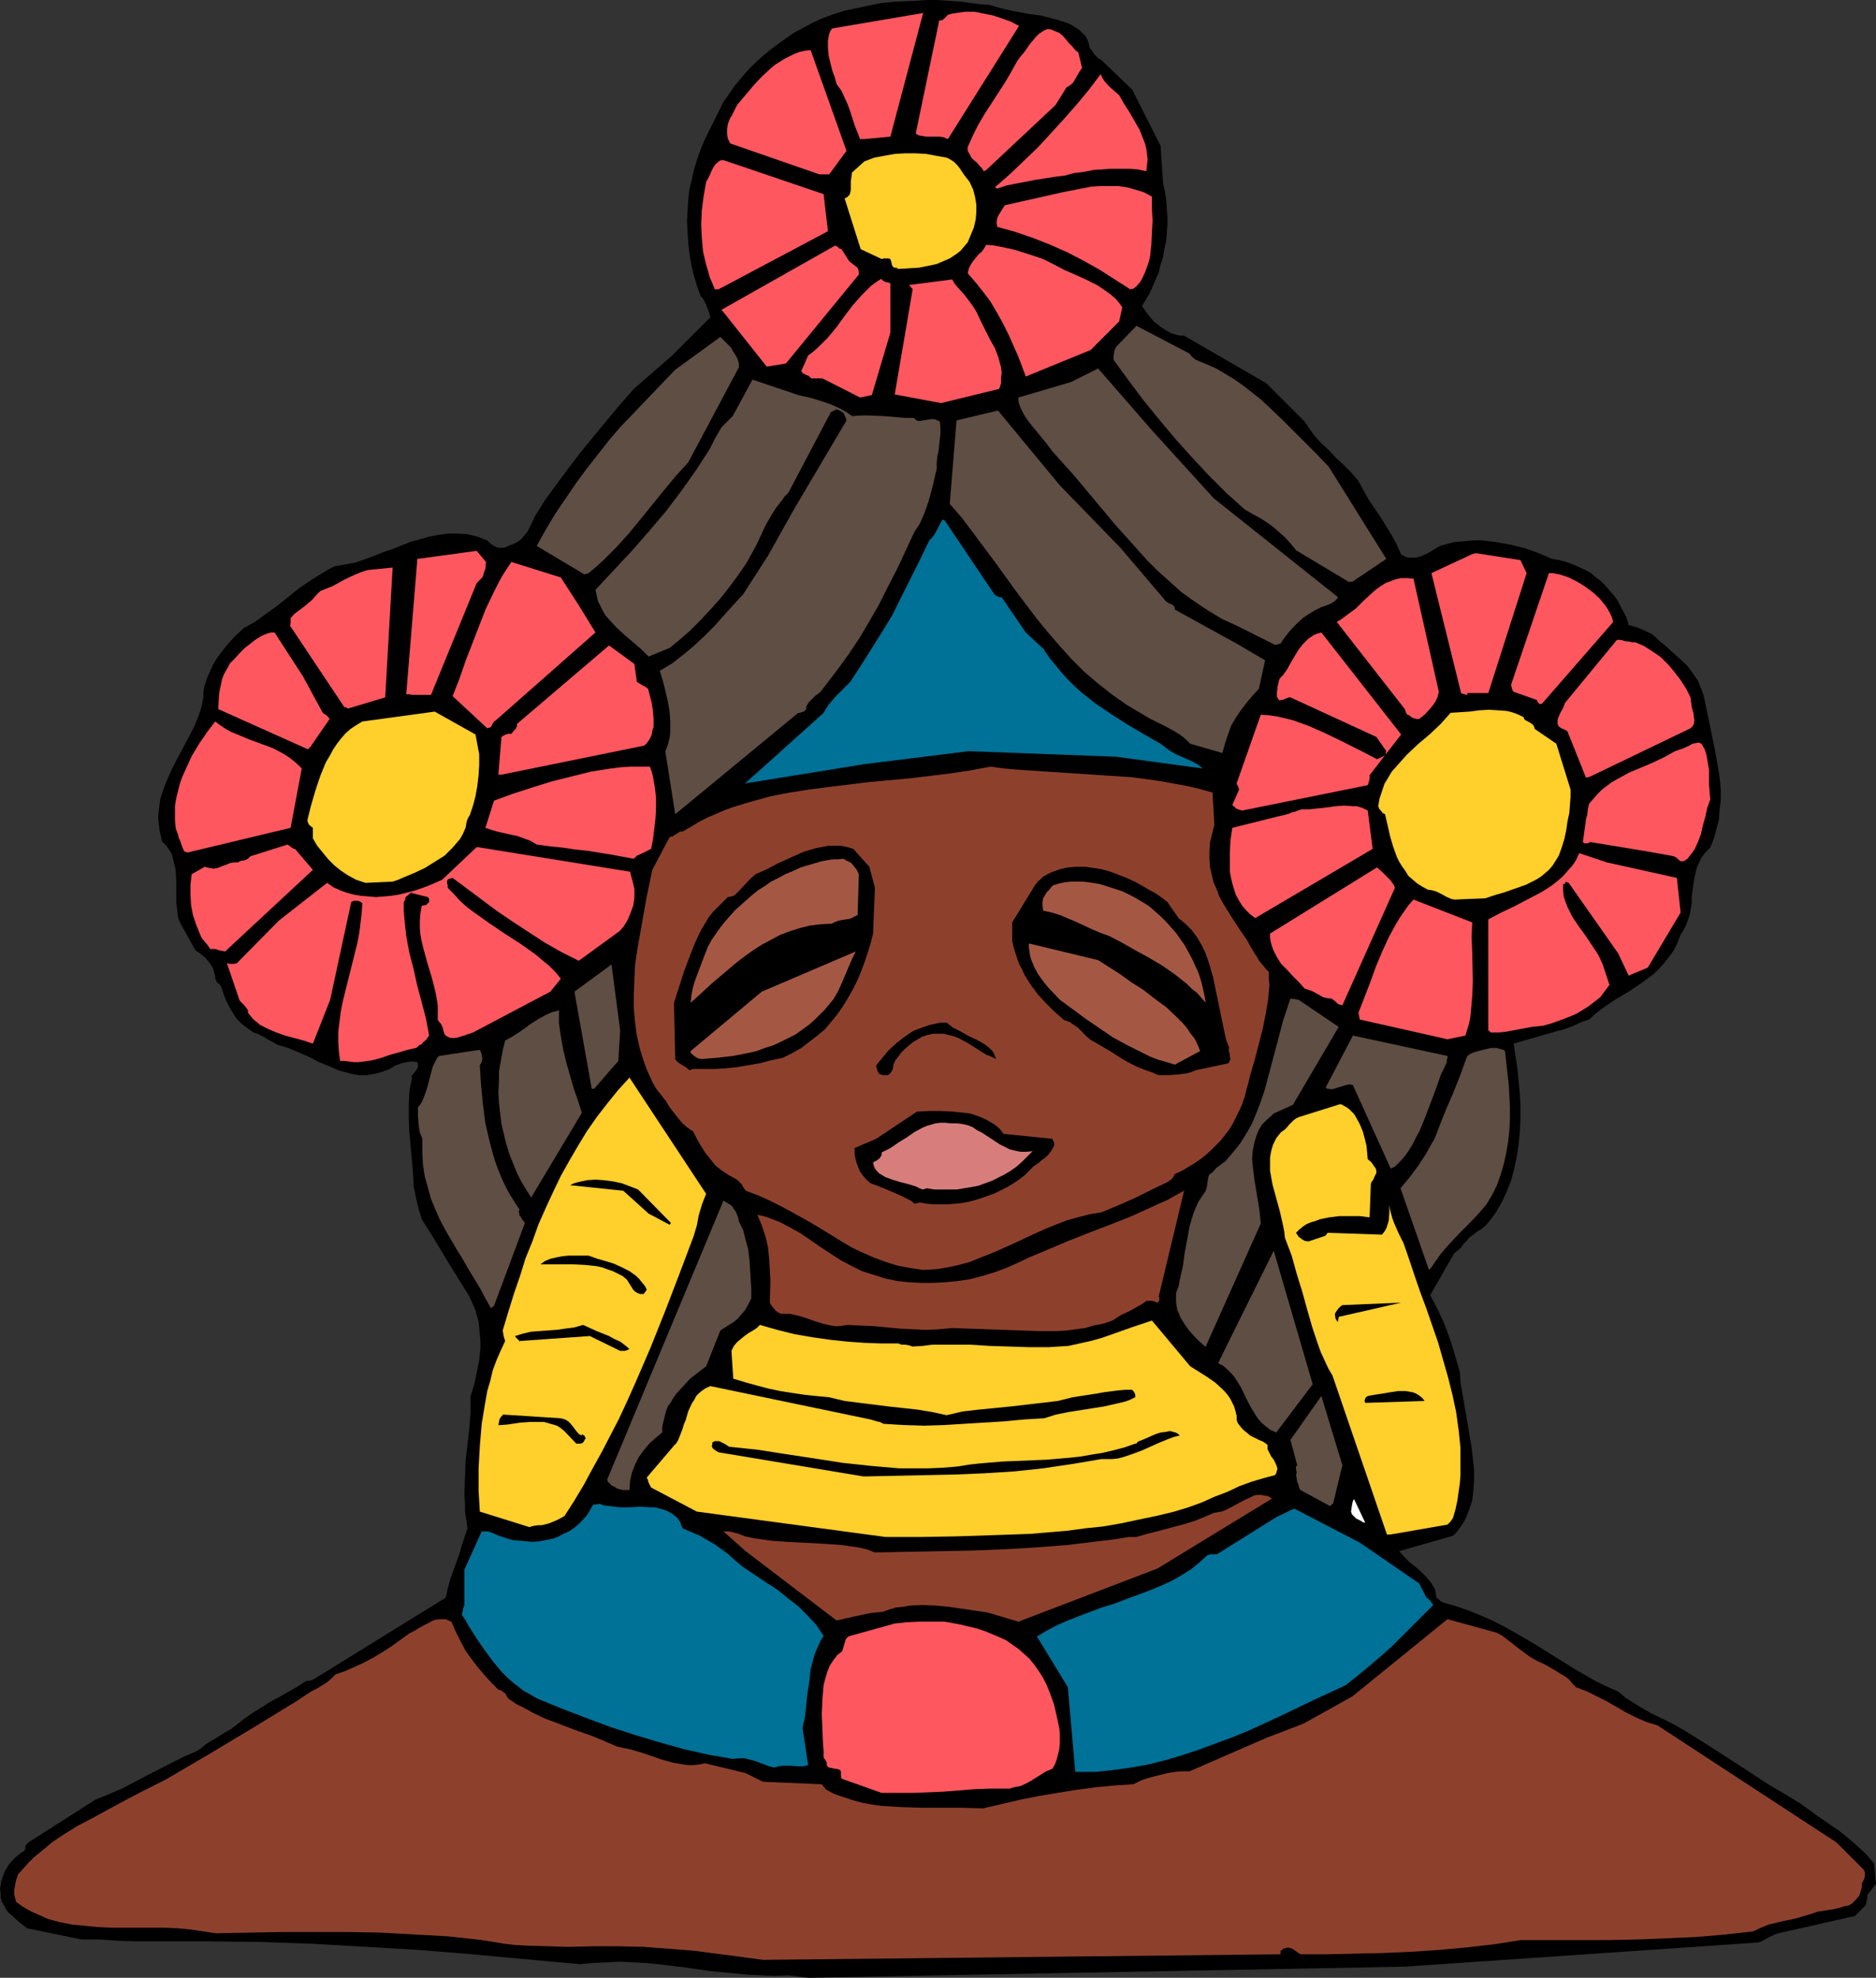
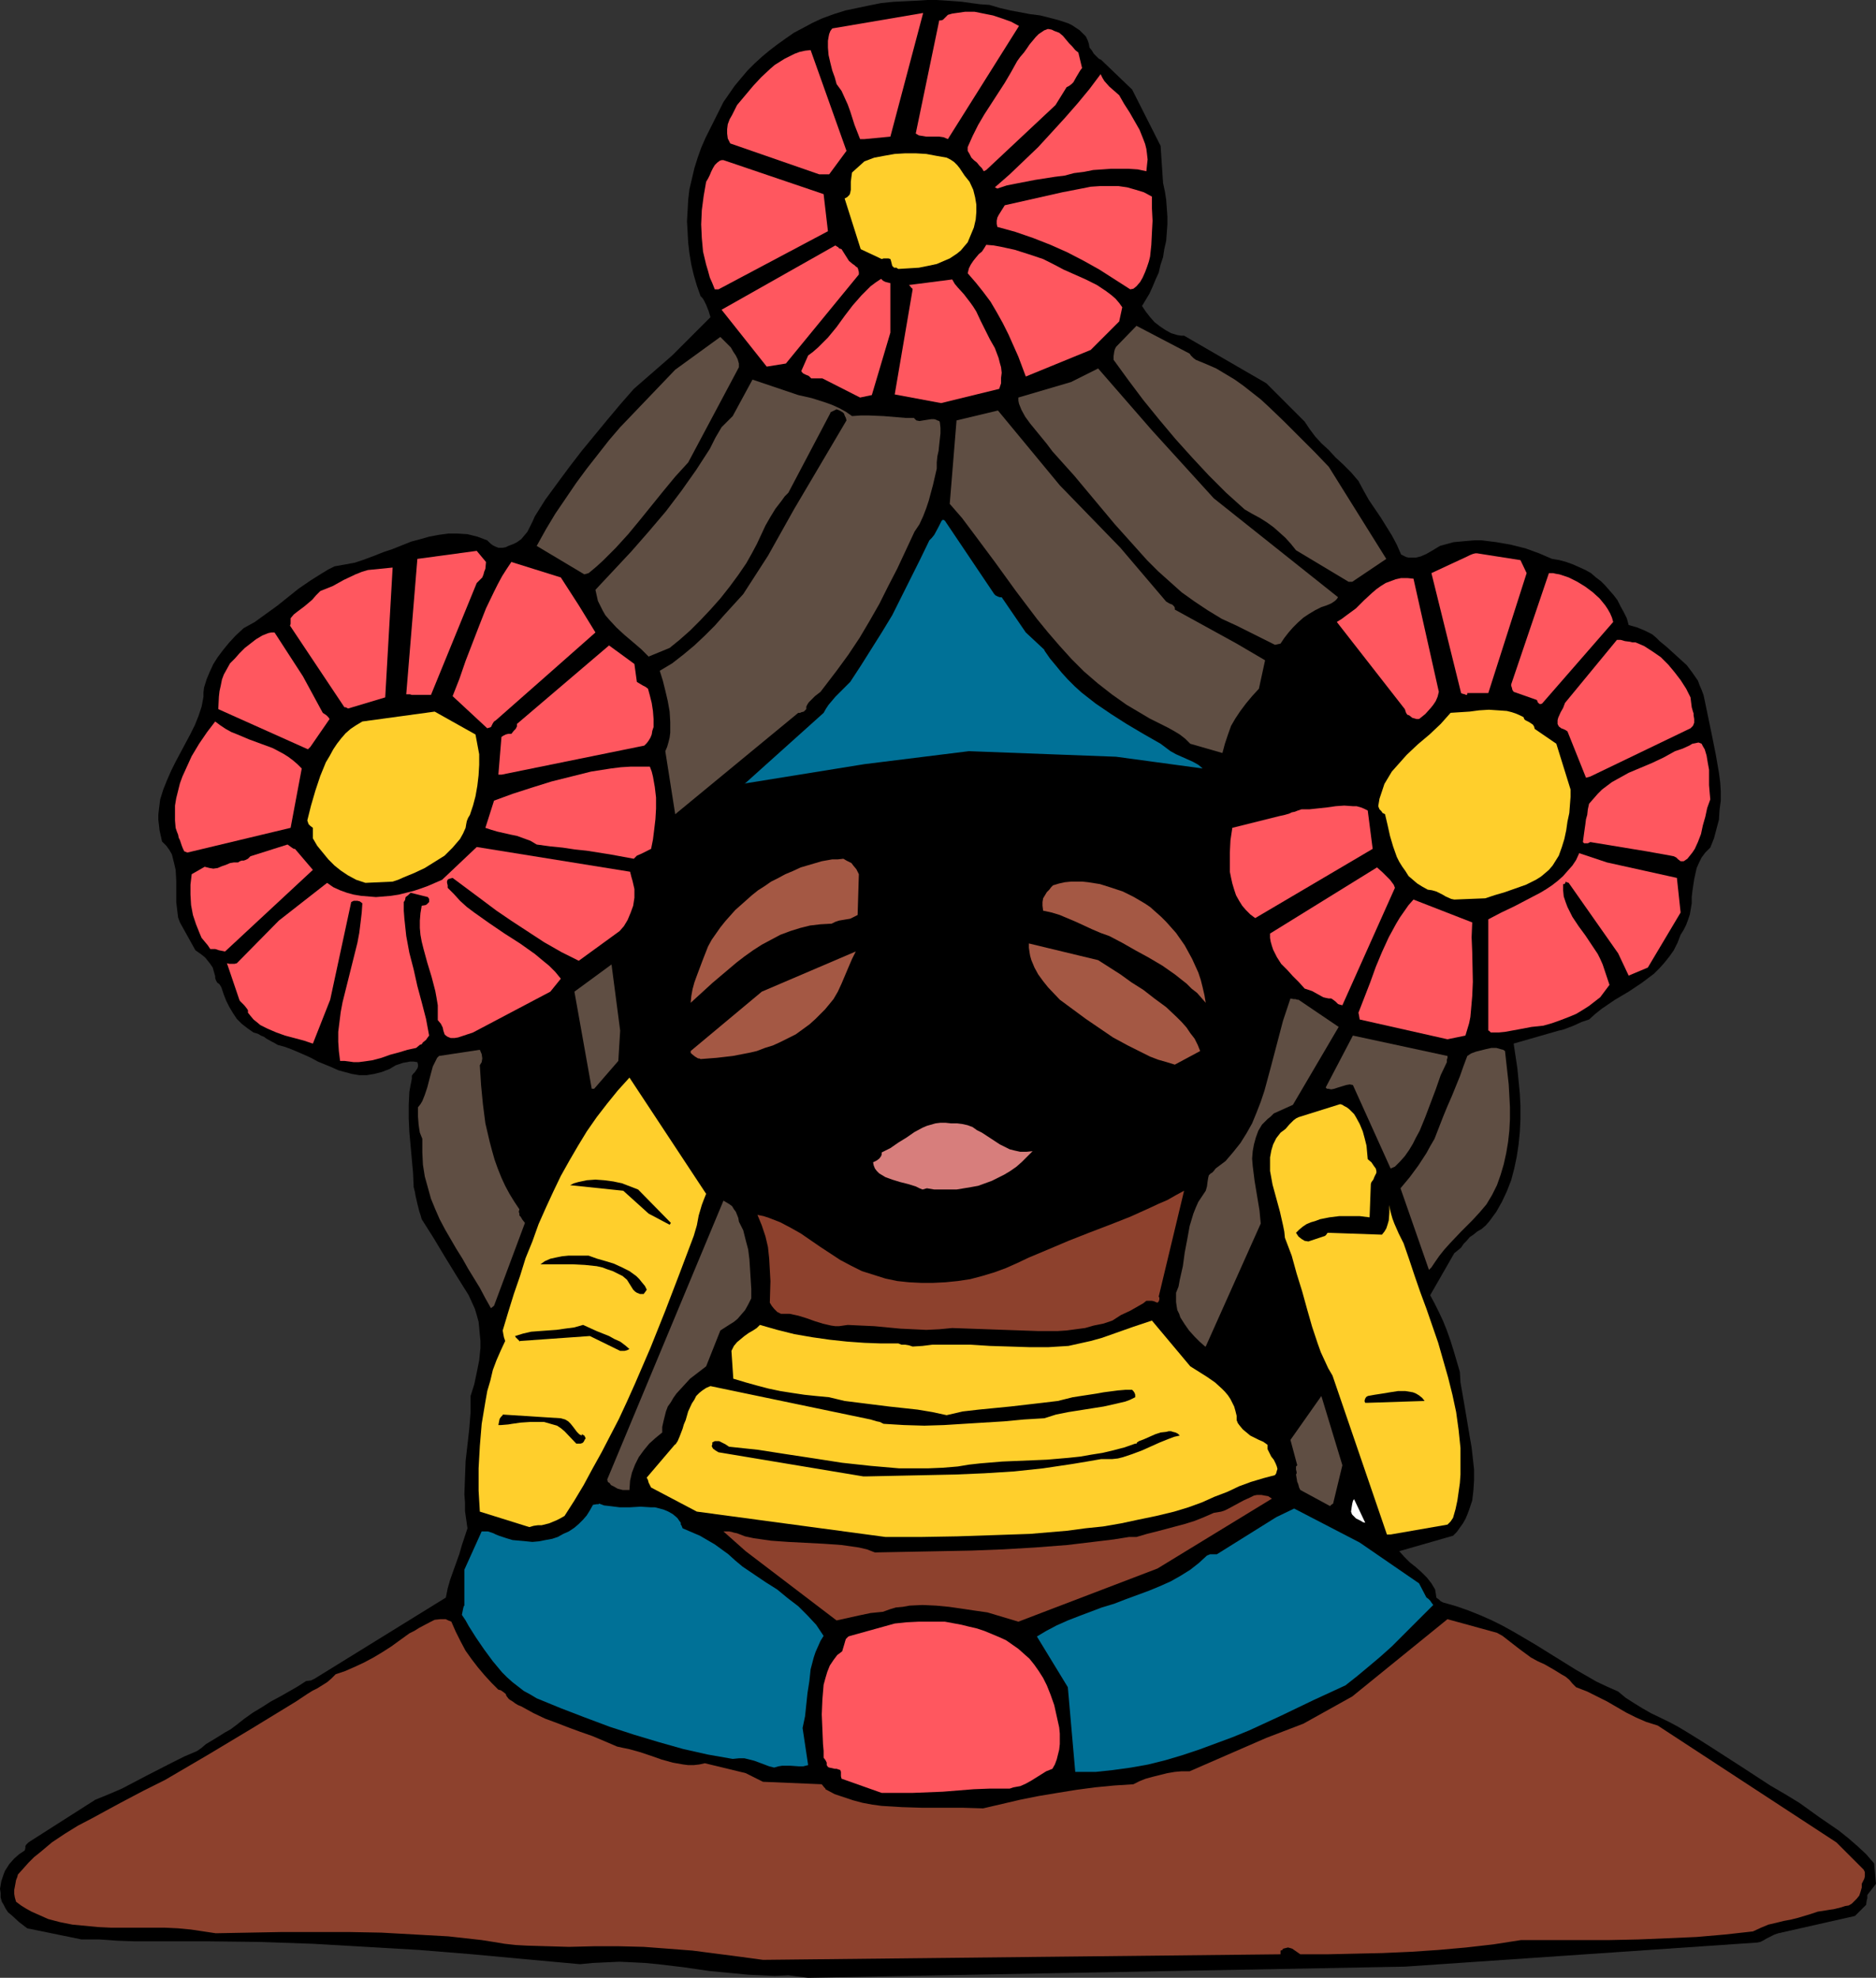
<svg xmlns="http://www.w3.org/2000/svg" xmlns:ns1="http://sodipodi.sourceforge.net/DTD/sodipodi-0.dtd" xmlns:ns2="http://www.inkscape.org/namespaces/inkscape" version="1.0" width="129.724mm" height="136.766mm" id="svg78" ns1:docname="Woman.wmf">
  <rect width="100%" height="100%" fill="#333333" stroke="none" />
  <ns1:namedview id="namedview78" pagecolor="#ffffff" bordercolor="#000000" borderopacity="0.25" ns2:showpageshadow="2" ns2:pageopacity="0.0" ns2:pagecheckerboard="0" ns2:deskcolor="#d1d1d1" ns2:document-units="mm" />
  <defs id="defs1">
    <pattern id="WMFhbasepattern" patternUnits="userSpaceOnUse" width="6" height="6" x="0" y="0" />
  </defs>
  <path style="fill:#000000;fill-opacity:1;fill-rule:evenodd;stroke:none" d="m 211.211,516.911 155.944,-2.909 92.112,-6.302 0.808,-0.162 0.646,-0.323 1.131,-0.646 1.293,-0.646 0.646,-0.323 0.97,-0.323 20.038,-4.524 2.909,-2.909 0.162,-1.131 0.162,-0.646 v -0.808 l 2.262,-2.909 -0.485,-5.332 -2.101,-2.424 -2.262,-2.101 -2.424,-2.101 -2.424,-1.939 -2.586,-1.777 -2.586,-1.777 -5.171,-3.716 -3.717,-2.262 -3.878,-2.262 -7.434,-4.848 -7.272,-4.686 -3.555,-2.262 -3.394,-2.101 -2.424,-1.454 -2.424,-1.293 -4.686,-2.262 -2.262,-1.293 -2.101,-1.293 -2.262,-1.454 -1.939,-1.616 -2.909,-1.293 -2.747,-1.293 -5.333,-3.07 -10.666,-6.625 -5.494,-3.232 -2.909,-1.616 -2.909,-1.454 -2.909,-1.293 -3.232,-1.293 -3.232,-1.131 -3.394,-0.97 -0.646,-0.323 -0.485,-0.485 -0.485,-0.323 -0.162,-0.162 -0.162,-1.131 -0.162,-0.97 -0.97,-1.616 -1.131,-1.454 -1.454,-1.454 -1.454,-1.293 -0.808,-0.646 -0.808,-0.646 -1.454,-1.454 -1.293,-1.454 14.059,-4.04 0.97,-0.97 0.808,-1.131 0.808,-1.131 0.646,-1.131 0.485,-1.131 0.485,-1.293 0.808,-2.424 0.323,-2.747 0.162,-2.585 v -2.747 l -0.323,-2.909 -0.323,-2.909 -0.485,-2.747 -0.97,-5.817 -0.97,-5.655 -0.485,-2.747 -0.162,-2.747 -1.616,-5.494 -0.808,-2.585 -0.97,-2.747 -0.97,-2.424 -1.131,-2.424 -1.131,-2.262 -1.131,-2.101 6.302,-10.988 0.808,-0.646 0.97,-0.808 0.646,-0.97 0.808,-0.808 0.808,-0.97 0.97,-0.646 0.97,-0.808 1.131,-0.646 1.131,-0.97 0.97,-1.131 1.778,-2.424 1.454,-2.585 1.293,-2.747 1.131,-2.909 0.808,-3.07 0.646,-3.07 0.485,-3.232 0.323,-3.232 0.162,-3.393 v -3.393 l -0.162,-3.232 -0.646,-6.625 -0.485,-3.232 -0.485,-3.232 11.797,-3.393 0.808,-0.162 0.97,-0.323 2.101,-0.808 2.101,-0.97 0.97,-0.323 0.97,-0.323 1.616,-1.454 1.616,-1.293 3.555,-2.424 3.555,-2.101 3.394,-2.262 3.232,-2.424 1.454,-1.454 1.293,-1.454 1.293,-1.616 1.131,-1.616 0.97,-1.939 0.808,-2.101 0.808,-1.293 0.646,-1.293 0.485,-1.293 0.485,-1.454 0.485,-2.909 v -1.616 l 0.162,-1.454 0.485,-3.232 0.323,-1.454 0.323,-1.454 0.646,-1.454 0.646,-1.293 0.97,-1.293 1.293,-1.293 0.97,-2.424 0.646,-2.424 0.646,-2.424 0.162,-2.585 0.323,-2.424 v -2.424 l -0.162,-2.424 -0.323,-2.424 -0.808,-4.686 -0.97,-4.848 -0.97,-4.686 -0.97,-4.686 -0.323,-1.454 -0.485,-1.293 -0.485,-1.131 -0.485,-1.293 -1.454,-2.101 -1.454,-1.939 -1.778,-1.616 -1.778,-1.616 -1.778,-1.616 -1.778,-1.454 -0.97,-0.97 -0.97,-0.808 -0.97,-0.485 -0.97,-0.485 -1.939,-0.808 -2.262,-0.646 -0.485,-1.777 -0.808,-1.616 -0.808,-1.454 -0.808,-1.616 -0.97,-1.293 -1.131,-1.293 -1.131,-1.293 -1.131,-1.131 -1.293,-0.97 -1.293,-1.131 -1.454,-0.808 -3.232,-1.454 -1.778,-0.646 -1.778,-0.485 -1.939,-0.323 -3.394,-1.454 -3.555,-1.293 -3.878,-0.97 -3.717,-0.646 -3.878,-0.485 h -1.778 l -1.939,0.162 -1.778,0.162 -1.778,0.162 -1.778,0.485 -1.778,0.485 -2.424,1.454 -1.131,0.646 -1.454,0.646 -1.293,0.323 h -1.293 -0.646 l -0.646,-0.162 -0.646,-0.323 -0.646,-0.323 -1.131,-2.585 -1.293,-2.424 -2.909,-4.686 -3.07,-4.524 -1.454,-2.585 -1.293,-2.424 -1.939,-2.262 -2.101,-2.101 -1.939,-1.777 -1.778,-1.939 -1.939,-1.777 -1.616,-1.777 -1.454,-1.939 -1.293,-1.939 -10.019,-10.018 -21.493,-12.442 h -0.808 l -0.97,-0.162 -1.616,-0.485 -1.454,-0.808 -1.454,-0.97 -1.454,-1.131 -1.131,-1.293 -1.131,-1.454 -0.97,-1.454 0.97,-1.616 0.97,-1.616 0.808,-1.777 0.808,-1.939 0.808,-1.777 0.485,-2.101 0.646,-1.939 0.323,-2.101 0.485,-2.101 0.162,-2.101 0.162,-2.262 v -2.101 l -0.162,-2.262 -0.162,-2.101 -0.323,-2.101 -0.485,-2.262 -0.646,-9.695 -7.434,-14.704 -8.08,-7.756 -0.646,-0.323 -0.485,-0.485 -0.808,-0.808 -0.485,-0.808 -0.646,-0.808 -0.162,-0.97 -0.323,-0.97 -0.485,-0.97 -0.808,-0.808 -0.808,-0.808 -0.97,-0.646 -0.97,-0.646 -0.97,-0.485 -2.424,-0.808 -2.424,-0.646 -2.586,-0.646 -2.586,-0.323 -5.171,-0.97 -2.747,-0.646 -2.747,-0.808 -2.424,-0.162 -2.424,-0.323 -1.131,-0.162 -1.131,-0.162 -2.101,-0.162 -2.262,-0.162 L 244.824,0 h -2.424 l -2.424,0.162 -3.394,0.162 -3.232,0.162 -3.07,0.323 -3.232,0.646 -3.07,0.646 -3.07,0.646 -3.07,0.97 -3.07,1.131 -2.424,1.131 -2.424,1.293 -2.424,1.293 -2.101,1.454 -2.262,1.616 -2.101,1.616 -1.939,1.616 -1.939,1.777 -1.778,1.777 -1.778,2.101 -1.616,1.939 -1.454,2.101 -1.454,2.101 -1.131,2.262 -1.131,2.262 -1.131,2.262 -1.293,2.585 -1.131,2.585 -0.97,2.747 -0.808,2.585 -0.646,2.747 -0.646,2.747 -0.323,2.747 -0.162,2.909 -0.162,2.747 0.162,2.747 0.162,2.909 0.323,2.747 0.485,2.909 0.646,2.747 0.808,2.747 0.97,2.747 0.485,0.485 0.323,0.485 0.646,1.293 0.646,1.616 0.485,1.616 -10.019,10.018 -10.019,8.726 -3.394,3.878 -3.394,4.04 -6.787,8.241 -3.232,4.201 -3.232,4.363 -3.07,4.201 -2.747,4.363 -0.646,1.454 -0.646,1.293 -0.646,1.293 -0.808,0.97 -0.808,0.97 -1.131,0.808 -0.97,0.485 -1.293,0.485 -0.646,0.323 -0.808,0.162 h -0.646 -0.485 l -0.808,-0.323 -0.646,-0.323 -0.646,-0.485 -0.323,-0.323 -0.485,-0.485 -1.293,-0.485 -1.293,-0.485 -2.586,-0.646 -2.586,-0.162 h -2.424 l -2.424,0.323 -2.586,0.485 -2.262,0.646 -2.424,0.646 -4.848,1.939 -2.424,0.808 -2.424,0.97 -2.586,0.97 -2.424,0.808 -2.586,0.485 -2.747,0.485 -1.616,0.808 -1.616,0.97 -3.07,1.939 -3.07,2.101 -5.656,4.524 -2.909,2.101 -2.909,2.101 -1.454,0.808 -1.454,0.808 -2.101,1.939 -1.778,1.939 -1.454,1.777 -1.454,1.939 -1.131,1.777 -0.97,2.101 -0.808,1.939 -0.646,2.101 -0.162,1.293 v 1.131 l -0.485,2.585 -0.808,2.424 -0.97,2.424 -1.131,2.262 -1.293,2.424 -2.586,4.848 -1.131,2.262 -1.131,2.585 -0.97,2.424 -0.808,2.585 -0.323,2.585 -0.162,1.454 v 1.293 l 0.162,1.293 0.162,1.454 0.323,1.454 0.323,1.454 1.131,1.131 0.808,1.131 0.646,1.131 0.323,1.293 0.323,1.293 0.323,1.454 0.162,2.747 v 5.655 l 0.323,2.747 0.162,1.293 0.485,1.293 4.04,7.271 1.616,1.131 0.97,0.808 0.646,0.808 0.646,0.808 0.646,0.97 0.323,1.131 0.323,1.131 v 0.485 l 0.162,0.485 0.323,0.646 0.646,0.485 0.485,0.808 0.646,1.939 0.646,1.616 0.808,1.616 0.97,1.616 0.97,1.454 1.293,1.293 1.454,1.131 1.616,1.131 1.131,0.323 0.808,0.485 0.808,0.323 0.646,0.485 1.454,0.808 0.646,0.323 0.808,0.485 1.778,0.485 1.778,0.646 3.394,1.454 1.778,0.808 1.778,0.97 3.555,1.454 1.778,0.808 1.778,0.485 1.778,0.485 1.939,0.323 h 1.939 l 1.939,-0.323 1.939,-0.485 2.101,-0.808 1.616,-0.97 1.939,-0.646 0.97,-0.162 0.808,-0.162 h 0.97 l 0.97,0.162 0.162,0.646 v 0.485 l -0.162,0.485 -0.323,0.485 -0.323,0.485 -0.485,0.485 -0.323,0.485 v 0.808 l -0.323,1.616 -0.323,1.777 -0.162,3.393 v 3.555 l 0.162,3.555 0.646,7.11 0.323,3.555 0.162,3.716 0.323,1.293 0.162,0.97 0.485,2.101 0.485,1.939 0.323,0.97 0.323,1.131 3.07,4.848 2.909,4.848 3.07,5.009 1.616,2.585 1.616,2.585 0.808,1.777 0.808,1.777 0.485,1.616 0.485,1.777 0.162,1.616 0.162,1.777 0.162,1.616 v 1.777 l -0.323,3.232 -0.646,3.232 -0.646,3.07 -0.97,3.07 v 4.201 l -0.323,4.201 -0.485,4.363 -0.485,4.201 -0.162,4.363 -0.162,4.363 0.162,2.101 v 2.262 l 0.323,2.262 0.323,2.262 -1.454,4.363 -0.646,2.262 -0.808,2.262 -1.616,4.524 -0.646,2.262 -0.485,2.424 -34.259,21.168 -0.97,0.485 -1.293,0.162 -2.262,1.454 -2.262,1.293 -2.262,1.293 -2.424,1.293 -2.262,1.454 -2.424,1.454 -2.262,1.616 -2.262,1.777 -1.293,0.97 -1.454,0.808 -2.586,1.616 -2.424,1.454 -1.131,0.97 -1.131,0.808 -3.394,1.454 -3.232,1.616 -6.626,3.393 -6.464,3.393 -3.394,1.454 -3.555,1.454 -16.968,10.826 -0.485,0.323 -0.485,0.485 -0.162,0.162 -0.162,0.323 v 0.485 l -0.162,0.646 -1.454,0.97 -1.293,1.131 -1.293,1.454 -1.131,1.777 -0.323,0.808 -0.646,1.939 -0.162,0.97 L 0,493.643 l 0.162,1.131 v 1.131 l 0.323,1.131 0.485,0.808 0.485,0.97 0.646,0.97 0.97,0.808 1.939,1.777 2.101,1.616 14.221,2.909 h 4.686 l 2.262,0.162 2.262,0.162 4.525,0.162 h 2.424 2.262 14.221 l 13.898,0.162 13.898,0.485 13.898,0.808 13.898,0.808 13.898,1.131 13.898,1.293 14.221,1.293 3.394,-0.323 3.394,-0.162 3.555,-0.162 3.394,0.162 3.232,0.162 3.394,0.323 6.787,0.808 6.626,0.97 6.787,0.646 3.394,0.323 3.555,0.162 3.394,0.162 3.555,-0.162 v 0 z" id="path1" />
  <path style="fill:#8d412d;fill-opacity:1;fill-rule:evenodd;stroke:none" d="m 199.414,512.225 135.259,-1.454 v -0.646 -0.323 l 0.485,-0.162 0.162,-0.323 0.646,-0.162 0.646,-0.162 0.646,0.162 0.485,0.162 2.101,1.454 h 7.11 l 7.11,-0.162 7.272,-0.162 7.272,-0.323 7.272,-0.485 7.272,-0.646 7.11,-0.808 7.272,-1.131 h 15.352 7.757 l 7.595,-0.162 7.757,-0.323 7.434,-0.323 7.434,-0.646 7.272,-0.808 2.101,-0.97 1.939,-0.808 2.101,-0.485 1.939,-0.485 1.778,-0.323 1.939,-0.485 1.616,-0.485 1.616,-0.485 1.939,-0.646 2.101,-0.323 0.97,-0.162 1.131,-0.162 1.939,-0.485 0.97,-0.323 0.97,-0.162 0.808,-0.485 0.646,-0.646 0.646,-0.646 0.646,-0.808 0.323,-0.97 0.323,-1.131 v -0.97 l 0.323,-0.646 0.323,-0.646 0.162,-0.646 v -0.162 -0.323 -0.646 l -0.323,-0.646 -7.11,-7.11 -46.702,-30.54 -3.07,-0.97 -2.586,-1.131 -2.586,-1.293 -5.01,-2.909 -2.586,-1.293 -2.586,-1.293 -2.909,-1.131 -0.97,-0.97 -0.808,-0.97 -0.97,-0.808 -1.131,-0.646 -2.101,-1.293 -2.262,-1.293 -1.778,-0.808 -1.778,-0.97 -3.07,-2.262 -2.909,-2.262 -1.454,-1.131 -1.454,-0.808 -12.928,-3.555 -24.886,20.198 -12.766,7.11 -9.696,3.716 -20.038,8.726 h -2.101 l -1.778,0.162 -1.939,0.323 -1.939,0.485 -1.939,0.485 -1.778,0.485 -1.616,0.646 -1.616,0.808 -5.01,0.323 -5.01,0.485 -4.848,0.646 -5.01,0.808 -4.848,0.808 -4.848,0.97 -9.696,2.262 -5.333,-0.162 h -10.666 l -5.171,-0.162 -2.586,-0.162 -2.747,-0.162 -2.424,-0.323 -2.586,-0.485 -2.424,-0.646 -2.424,-0.808 -2.424,-0.808 -2.424,-1.293 v -0.162 l -0.323,-0.323 -0.646,-0.808 -15.352,-0.646 -4.525,-2.262 -10.666,-2.585 -1.454,0.323 -1.454,0.162 h -1.454 l -1.293,-0.162 -2.747,-0.485 -2.909,-0.808 -2.747,-0.97 -2.909,-0.97 -2.909,-0.808 -1.616,-0.323 -1.454,-0.323 -3.394,-1.454 -3.07,-1.293 -3.232,-1.131 -3.07,-1.131 -2.909,-1.131 -3.07,-1.131 -3.07,-1.454 -3.232,-1.777 -0.808,-0.323 -0.808,-0.485 -0.646,-0.485 -0.808,-0.485 -0.323,-0.323 -0.485,-0.646 -0.162,-0.485 -0.808,-0.646 -0.485,-0.323 -0.646,-0.162 -1.778,-1.777 -1.778,-1.939 -1.778,-2.101 -1.616,-2.101 -1.616,-2.262 -1.293,-2.424 -1.293,-2.585 -1.131,-2.585 -0.808,-0.323 -0.646,-0.323 h -0.808 -0.646 l -1.454,0.162 -1.293,0.646 -2.747,1.454 -1.293,0.808 -1.293,0.646 -4.686,3.393 -2.262,1.454 -2.424,1.454 -2.424,1.293 -2.424,1.131 -2.586,1.131 -2.424,0.808 -1.131,1.131 -1.131,0.97 -1.293,0.808 -1.293,0.808 -1.293,0.646 -1.293,0.808 -1.454,0.97 -1.454,0.97 -5.818,3.555 -5.818,3.555 -11.312,6.787 -11.312,6.625 -5.818,2.909 -5.818,3.07 -3.878,2.101 -3.555,1.939 -3.717,1.939 -3.394,2.101 -3.394,2.262 -3.07,2.585 -1.616,1.293 -1.454,1.454 -1.293,1.454 -1.454,1.616 -0.162,0.646 -0.323,0.808 -0.323,1.777 -0.162,0.808 v 0.97 l 0.162,0.97 0.323,1.131 1.293,0.97 1.293,0.808 1.454,0.808 1.454,0.646 1.454,0.646 1.454,0.646 3.07,0.808 3.232,0.646 3.394,0.323 3.394,0.323 3.394,0.162 h 7.11 6.949 l 3.394,0.162 3.394,0.323 3.232,0.485 3.232,0.485 17.291,-0.323 h 8.726 8.726 l 8.565,0.162 8.726,0.485 8.726,0.485 8.726,0.97 3.07,0.485 2.909,0.485 2.909,0.323 2.909,0.162 5.494,0.162 5.494,0.162 6.626,-0.162 h 6.464 l 6.464,0.162 6.464,0.485 6.302,0.485 12.443,1.616 z" id="path2" />
  <path style="fill:#ff575f;fill-opacity:1;fill-rule:evenodd;stroke:none" d="m 230.441,468.597 h 4.04 3.878 l 8.08,-0.323 8.08,-0.646 4.202,-0.162 h 4.202 0.97 l 0.97,-0.323 1.778,-0.323 1.454,-0.646 1.454,-0.808 2.586,-1.616 1.293,-0.808 1.616,-0.646 0.646,-1.131 0.485,-1.293 0.323,-1.293 0.323,-1.293 0.162,-1.454 v -1.293 -1.454 l -0.162,-1.616 -0.646,-2.909 -0.646,-2.909 -0.97,-2.747 -0.97,-2.424 -0.97,-1.939 -1.131,-1.777 -1.131,-1.616 -1.293,-1.616 -1.454,-1.293 -1.454,-1.293 -1.616,-1.131 -1.616,-1.131 -1.778,-0.808 -1.939,-0.808 -1.939,-0.808 -1.939,-0.646 -2.101,-0.485 -1.939,-0.485 -4.363,-0.808 h -3.555 -3.232 l -3.232,0.162 -3.07,0.323 -11.635,3.232 -0.485,0.162 -0.323,0.323 -0.323,0.323 -0.162,0.485 -0.323,1.131 -0.485,1.616 -1.293,0.97 -0.97,1.293 -0.97,1.454 -0.646,1.616 -0.485,1.616 -0.485,1.777 -0.162,1.939 -0.162,1.939 -0.162,3.878 0.162,3.878 0.162,3.878 0.162,1.777 v 1.777 l 0.485,0.646 0.323,0.646 v 0.485 0.162 l 0.323,0.485 0.323,0.162 0.808,0.162 0.646,0.162 h 0.485 l 0.97,0.323 0.162,0.485 v 0.646 0.485 l 0.162,0.646 v 0 z" id="path3" />
  <path style="fill:#007197;fill-opacity:1;fill-rule:evenodd;stroke:none" d="m 281.507,463.103 h 4.848 l 4.525,-0.485 4.686,-0.646 4.525,-0.808 4.525,-1.131 4.363,-1.293 4.363,-1.454 4.363,-1.616 4.363,-1.616 4.363,-1.777 8.403,-3.878 8.403,-4.04 8.403,-3.878 3.07,-2.424 2.909,-2.424 3.07,-2.585 3.07,-2.747 2.747,-2.747 2.747,-2.747 2.747,-2.747 2.586,-2.585 -0.485,-0.646 -0.323,-0.485 -0.485,-0.485 -0.485,-0.323 -1.939,-3.716 -15.514,-10.665 -17.13,-8.887 -4.686,2.262 -15.514,9.695 h -0.646 -0.485 -0.646 l -0.808,0.323 -2.101,1.939 -2.262,1.777 -2.586,1.616 -2.586,1.454 -2.909,1.293 -2.747,1.131 -6.141,2.262 -2.909,1.131 -3.232,0.97 -5.979,2.262 -2.909,1.131 -2.909,1.293 -2.747,1.454 -2.424,1.454 8.08,13.25 1.939,22.137 z" id="path4" />
  <path style="fill:#007197;fill-opacity:1;fill-rule:evenodd;stroke:none" d="m 202.323,461.972 1.131,-0.323 0.97,-0.162 h 2.101 l 2.262,0.162 h 1.131 l 1.293,-0.323 -1.454,-9.695 0.646,-3.07 0.323,-3.07 0.323,-3.07 0.485,-3.07 0.323,-3.07 0.808,-3.07 0.485,-1.454 0.646,-1.454 0.646,-1.454 0.808,-1.293 -1.939,-2.909 -2.262,-2.424 -2.424,-2.424 -2.747,-2.101 -2.747,-2.262 -3.07,-1.939 -5.979,-4.04 -1.939,-1.616 -1.778,-1.616 -1.778,-1.293 -1.778,-1.293 -1.939,-1.131 -1.939,-1.131 -2.262,-0.97 -2.262,-0.97 -0.323,-0.808 -0.162,-0.162 v -0.485 l -0.485,-0.646 -0.323,-0.485 -0.323,-0.323 -0.97,-0.808 -1.131,-0.646 -1.131,-0.485 -1.131,-0.323 -1.293,-0.323 h -1.131 l -2.586,-0.162 -2.747,0.162 h -2.747 l -2.586,-0.323 -1.454,-0.162 -1.293,-0.485 -0.162,0.162 h -0.323 -0.162 l -0.97,0.162 -0.808,1.454 -0.808,1.293 -0.97,1.131 -1.131,1.131 -1.131,0.97 -1.454,0.97 -1.454,0.646 -1.454,0.808 -1.454,0.485 -1.778,0.323 -1.616,0.323 -1.778,0.162 -1.616,-0.162 -1.778,-0.162 -1.778,-0.162 -1.616,-0.485 -0.97,-0.323 -0.97,-0.323 -0.808,-0.323 -0.646,-0.323 -1.454,-0.485 h -0.808 -0.808 l -4.525,10.018 v 9.21 0.162 l -0.162,0.162 -0.162,0.646 -0.162,0.808 -0.162,0.808 0.97,1.454 0.808,1.454 1.939,3.07 2.101,3.07 2.262,3.07 2.424,2.909 1.293,1.293 1.454,1.293 1.454,1.131 1.454,1.131 1.778,0.97 1.616,0.97 6.302,2.585 6.302,2.424 6.464,2.424 6.464,2.101 6.464,1.939 6.302,1.777 6.464,1.454 6.464,1.131 1.616,-0.162 h 1.454 l 1.293,0.323 1.293,0.323 1.293,0.485 2.586,0.97 z" id="path5" />
  <path style="fill:#8d412d;fill-opacity:1;fill-rule:evenodd;stroke:none" d="m 266.155,423.838 36.36,-13.896 29.896,-18.259 -0.97,-0.646 -0.97,-0.162 -0.808,-0.162 h -1.131 l -0.808,0.162 -0.97,0.485 -1.778,0.808 -3.878,2.101 -0.97,0.485 -0.97,0.323 -0.97,0.162 -0.97,0.162 -2.586,1.131 -2.424,0.97 -2.586,0.808 -2.424,0.646 -4.848,1.293 -2.586,0.646 -2.747,0.808 h -1.939 l -4.04,0.646 -4.04,0.485 -8.08,0.97 -8.403,0.646 -8.242,0.485 -8.403,0.323 -8.403,0.162 -8.403,0.162 -8.403,0.162 -2.101,-0.808 -2.101,-0.485 -2.262,-0.323 -2.262,-0.323 -4.525,-0.323 -9.373,-0.485 -4.525,-0.323 -2.262,-0.323 -2.262,-0.323 -2.262,-0.485 -2.101,-0.808 -0.808,-0.162 -0.485,-0.162 -0.808,-0.162 h -0.646 -0.808 l 5.818,5.171 23.755,18.098 2.909,-0.646 2.909,-0.646 3.07,-0.646 1.616,-0.162 1.616,-0.162 1.778,-0.646 1.616,-0.485 1.778,-0.162 1.778,-0.323 3.394,-0.162 3.555,0.162 3.394,0.323 3.394,0.485 3.232,0.485 3.394,0.485 z" id="path6" />
  <path style="fill:#ffcf2c;fill-opacity:1;fill-rule:evenodd;stroke:none" d="m 231.411,401.701 h 9.373 l 9.373,-0.162 9.696,-0.323 9.373,-0.323 9.534,-0.808 4.848,-0.646 4.686,-0.485 4.686,-0.808 4.525,-0.97 4.686,-0.97 4.686,-1.131 3.717,-1.131 3.555,-1.293 3.232,-1.454 3.394,-1.293 3.07,-1.454 3.07,-1.131 3.232,-0.97 3.07,-0.808 0.323,-0.485 0.162,-0.646 0.162,-0.485 -0.162,-0.646 -0.323,-0.808 -0.485,-0.97 -0.646,-0.808 -0.485,-0.97 -0.485,-0.97 v -0.485 -0.646 l -1.131,-0.808 -1.131,-0.485 -2.262,-1.131 -0.97,-0.808 -0.97,-0.808 -0.808,-0.97 -0.485,-0.646 -0.323,-0.808 v -1.131 l -0.323,-1.293 -0.323,-1.131 -0.485,-0.97 -0.485,-0.97 -0.646,-0.97 -0.808,-0.97 -0.808,-0.808 -1.778,-1.616 -2.101,-1.454 -4.363,-2.747 -10.019,-11.957 -2.424,0.808 -2.424,0.808 -2.747,0.97 -2.747,0.97 -2.747,0.97 -2.909,0.808 -2.909,0.646 -2.909,0.646 -2.586,0.162 -2.586,0.162 h -5.171 l -5.01,-0.162 -5.171,-0.162 -5.01,-0.323 h -5.01 -5.01 l -2.586,0.323 -2.586,0.162 -0.485,-0.162 -0.485,-0.162 -0.97,-0.162 h -0.97 l -0.808,-0.323 h -4.525 l -4.363,-0.162 -4.525,-0.323 -4.525,-0.485 -4.525,-0.646 -4.686,-0.808 -4.525,-1.131 -4.525,-1.293 -0.808,0.808 -0.97,0.646 -1.131,0.646 -1.131,0.808 -0.97,0.808 -0.97,0.808 -0.808,0.97 -0.646,1.293 0.485,7.271 3.232,0.97 2.909,0.808 3.07,0.808 3.07,0.646 3.07,0.485 3.232,0.485 3.07,0.323 3.394,0.323 4.04,0.97 3.878,0.485 3.878,0.485 3.878,0.485 7.434,0.808 3.878,0.646 3.717,0.808 4.202,-0.97 4.202,-0.485 8.242,-0.808 8.403,-0.97 4.04,-0.485 3.878,-0.97 4.202,-0.646 2.101,-0.323 1.778,-0.323 3.717,-0.485 1.939,-0.162 h 1.778 l 0.323,0.323 0.323,0.485 0.162,0.485 v 0.646 l -1.293,0.646 -1.293,0.485 -2.747,0.646 -2.909,0.646 -3.07,0.485 -6.141,0.97 -3.232,0.646 -3.07,0.97 -5.333,0.323 -5.171,0.485 -10.504,0.646 -5.171,0.323 -5.171,0.162 -5.333,-0.162 -5.333,-0.323 -0.97,-0.485 -0.808,-0.162 -1.616,-0.485 -41.854,-8.726 -1.131,0.485 -0.97,0.646 -0.808,0.646 -0.808,0.808 -0.485,0.97 -0.646,0.97 -0.97,2.101 -0.646,2.262 -0.485,1.131 -0.323,1.131 -0.808,2.101 -0.485,1.131 -0.646,0.97 v -0.162 l -7.434,8.726 0.323,0.646 0.162,0.646 0.323,0.646 0.323,0.646 11.958,6.302 z" id="path7" />
  <path style="fill:#ffcf2c;fill-opacity:1;fill-rule:evenodd;stroke:none" d="m 363.438,401.054 14.867,-2.585 0.808,-0.808 0.646,-0.97 0.646,-2.262 0.485,-2.262 0.323,-2.262 0.323,-2.262 0.162,-2.262 v -2.424 -4.524 l -0.485,-4.686 -0.646,-4.686 -0.97,-4.524 -1.131,-4.524 -1.293,-4.524 -1.293,-4.524 -3.07,-8.887 -1.616,-4.363 -1.454,-4.201 -1.454,-4.363 -1.454,-4.201 -1.293,-2.585 -1.131,-2.585 -0.485,-1.293 -0.323,-1.131 -0.323,-1.293 -0.162,-1.131 v 0.97 0.97 l -0.162,2.101 -0.323,1.131 -0.323,0.97 -0.485,0.808 -0.646,0.808 -13.898,-0.485 h -0.162 -0.162 l -0.323,0.485 -0.323,0.323 -0.485,0.162 -0.485,0.162 -3.394,1.131 -0.97,-0.162 -0.808,-0.485 -0.808,-0.646 -0.646,-0.97 0.808,-0.808 0.97,-0.808 0.97,-0.646 1.131,-0.485 1.131,-0.323 1.293,-0.485 2.424,-0.485 2.586,-0.323 h 2.747 2.586 l 2.586,0.323 0.323,-8.726 0.162,-0.485 0.485,-0.646 0.323,-0.808 0.485,-0.97 v -0.485 l -0.162,-0.646 -0.485,-0.646 -0.646,-0.97 -0.97,-0.808 -0.162,-1.777 -0.162,-1.777 -0.485,-1.939 -0.485,-1.777 -0.808,-1.939 -0.97,-1.777 -0.485,-0.808 -0.646,-0.646 -0.646,-0.646 -0.646,-0.485 -0.646,-0.323 -0.485,-0.323 -0.485,-0.162 h -0.162 l -10.827,3.393 -0.646,0.323 -0.646,0.485 -1.131,1.131 -0.97,1.131 -0.646,0.485 -0.646,0.485 -1.131,1.454 -0.808,1.616 -0.485,1.616 -0.323,1.777 v 1.777 1.777 l 0.323,1.777 0.323,1.777 0.97,3.555 0.97,3.555 0.808,3.555 0.323,1.616 0.162,1.616 1.778,4.686 1.293,4.686 1.454,4.686 1.293,4.686 1.293,4.524 1.454,4.363 0.808,2.262 0.97,2.101 0.97,2.101 1.131,1.939 14.221,41.527 z" id="path8" />
  <path style="fill:#ffcf2c;fill-opacity:1;fill-rule:evenodd;stroke:none" d="m 139.461,398.792 1.131,-0.162 h 0.97 l 1.939,-0.485 1.939,-0.808 0.97,-0.485 1.131,-0.646 2.586,-4.04 2.424,-4.04 2.262,-4.201 2.424,-4.363 2.262,-4.363 2.262,-4.363 2.101,-4.524 2.101,-4.686 4.04,-9.372 3.878,-9.695 3.717,-9.695 3.717,-9.857 0.808,-2.747 0.485,-2.585 0.808,-2.747 0.485,-1.293 0.646,-1.616 -20.038,-30.378 -3.07,3.393 -2.747,3.393 -2.747,3.555 -2.586,3.716 -2.262,3.716 -2.262,3.878 -2.262,4.04 -1.939,4.04 -1.939,4.201 -1.939,4.363 -1.616,4.524 -1.778,4.363 -1.454,4.686 -1.616,4.686 -1.454,4.686 -1.454,4.848 0.162,0.97 0.162,0.808 0.162,0.485 0.162,0.485 -1.131,2.424 -1.131,2.585 -0.97,2.585 -0.646,2.747 -0.808,2.747 -0.485,2.747 -0.485,2.909 -0.485,2.909 -0.485,5.817 -0.323,5.817 v 5.817 l 0.323,5.494 12.928,4.04 z" id="path9" />
  <path style="fill:#ffffff;fill-opacity:1;fill-rule:evenodd;stroke:none" d="m 356.812,397.984 -2.909,-6.14 -0.162,0.162 -0.162,0.323 -0.162,0.646 -0.162,0.97 -0.162,1.131 0.162,0.485 0.162,0.323 0.485,0.485 0.485,0.485 1.293,0.646 0.485,0.323 z" id="path10" />
  <path style="fill:#5f4e43;fill-opacity:1;fill-rule:evenodd;stroke:none" d="m 347.924,393.298 0.485,-0.323 2.424,-10.018 -5.494,-18.098 -8.08,11.473 1.778,6.625 -0.323,0.323 v 0.323 0.485 l 0.162,0.646 v 0.323 l -0.162,0.323 0.162,0.97 0.162,0.97 0.162,0.323 0.162,0.485 0.162,0.646 0.323,0.646 7.757,4.201 z" id="path11" />
  <path style="fill:#5f4e43;fill-opacity:1;fill-rule:evenodd;stroke:none" d="m 162.731,389.42 h 1.778 l 0.162,-2.424 0.485,-2.101 0.808,-2.101 0.97,-1.939 1.293,-1.777 1.454,-1.777 1.616,-1.454 1.778,-1.454 v -1.454 l 0.323,-1.454 0.323,-1.293 0.323,-1.293 0.485,-1.293 0.808,-1.131 0.646,-1.131 0.808,-1.131 1.778,-1.939 1.778,-1.939 2.101,-1.616 2.101,-1.616 3.717,-9.372 2.262,-1.454 1.293,-0.808 0.97,-0.808 0.97,-1.131 0.97,-1.131 0.808,-1.454 0.808,-1.616 v -2.424 l -0.162,-2.585 -0.162,-2.585 -0.162,-2.585 -0.323,-2.585 -0.646,-2.424 -0.646,-2.585 -1.131,-2.262 -0.162,-0.97 -0.323,-0.808 -0.323,-0.808 -0.485,-0.646 -0.485,-0.808 -0.646,-0.485 -0.808,-0.485 -0.808,-0.485 -30.381,72.875 0.162,0.646 0.485,0.323 0.323,0.485 0.646,0.323 1.131,0.646 z" id="path12" />
  <path style="fill:#000000;fill-opacity:1;fill-rule:evenodd;stroke:none" d="m 226.725,385.865 7.595,-0.162 15.352,-0.323 7.595,-0.323 7.757,-0.485 7.595,-0.808 7.595,-1.131 3.878,-0.646 3.717,-0.646 h 1.616 1.293 l 1.454,-0.162 1.293,-0.323 2.424,-0.808 2.586,-0.97 4.686,-2.101 2.424,-0.97 1.293,-0.485 1.454,-0.323 -0.485,-0.485 -0.646,-0.323 -0.646,-0.162 -0.485,-0.162 h -0.646 l -0.646,0.162 -1.454,0.162 -1.454,0.485 -2.909,1.293 -1.293,0.485 -0.485,0.323 -0.162,0.323 h -0.162 -0.162 l -2.747,0.97 -3.07,0.808 -2.747,0.646 -3.07,0.485 -2.747,0.485 -3.07,0.323 -5.656,0.485 -11.635,0.485 -5.818,0.485 -2.909,0.323 -2.909,0.485 -3.878,0.323 -3.878,0.162 h -3.878 -3.717 l -3.717,-0.323 -3.717,-0.323 -7.434,-0.808 -7.272,-1.131 -7.434,-1.131 -7.272,-1.131 -7.595,-0.808 -0.97,-0.646 -0.97,-0.485 -0.646,-0.323 h -0.646 -0.485 l -0.646,0.323 v 0.485 l -0.162,0.485 0.162,0.323 0.162,0.323 0.646,0.485 0.808,0.485 37.814,6.302 z" id="path13" />
  <path style="fill:#000000;fill-opacity:1;fill-rule:evenodd;stroke:none" d="m 151.257,377.301 h 0.485 l 0.485,-0.162 0.323,-0.323 0.162,-0.323 0.162,-0.323 0.162,-0.162 v -0.162 l -0.323,-0.646 -0.323,-0.162 -0.162,-0.162 h -0.162 v 0.323 l -0.646,-0.323 -0.646,-0.646 -0.485,-0.646 -0.485,-0.646 -0.646,-0.808 -0.646,-0.646 -0.808,-0.485 -1.131,-0.323 -15.19,-0.97 v 0.162 l -0.485,0.485 -0.323,0.485 -0.162,0.808 -0.162,0.808 h 0.646 l 1.939,-0.162 0.97,-0.162 2.262,-0.323 2.424,-0.162 h 2.424 1.293 l 1.131,0.323 1.131,0.323 1.131,0.323 0.97,0.646 0.97,0.808 3.07,3.232 z" id="path14" />
-   <path style="fill:#5f4e43;fill-opacity:1;fill-rule:evenodd;stroke:none" d="m 333.542,374.393 9.534,-12.604 -10.181,-34.902 -9.05,18.259 -5.494,11.149 1.293,0.646 1.131,0.97 0.97,0.97 0.97,1.131 0.808,1.293 0.808,1.293 1.293,2.747 1.454,2.747 0.808,1.293 0.808,1.293 0.97,1.131 1.131,0.97 1.293,0.97 z" id="path15" />
  <path style="fill:#000000;fill-opacity:1;fill-rule:evenodd;stroke:none" d="m 357.459,366.637 14.867,-0.485 -0.646,-0.808 -0.808,-0.646 -0.808,-0.485 -0.808,-0.323 -0.97,-0.162 -0.97,-0.162 h -1.939 l -2.101,0.323 -1.939,0.323 -2.101,0.323 -1.778,0.323 -0.162,0.162 h -0.162 l -0.323,0.485 -0.162,0.485 v 0.323 l 0.162,0.323 z" id="path16" />
  <path style="fill:#000000;fill-opacity:1;fill-rule:evenodd;stroke:none" d="m 162.085,353.064 h 0.485 0.646 l 0.646,-0.162 0.646,-0.323 -1.131,-0.97 -1.293,-0.97 -1.454,-0.646 -1.454,-0.808 -3.232,-1.293 -3.555,-1.616 -2.262,0.646 -2.424,0.323 -2.262,0.323 -2.262,0.162 -2.262,0.162 -2.101,0.162 -2.101,0.485 -2.101,0.646 v 0 l 0.162,0.323 0.485,0.485 0.323,0.323 0.323,0.323 v 0 -0.162 l 18.261,-1.293 z" id="path17" />
  <path style="fill:#5f4e43;fill-opacity:1;fill-rule:evenodd;stroke:none" d="m 315.12,351.932 14.382,-32.155 -0.162,-1.616 -0.162,-1.777 -0.646,-3.878 -0.646,-3.878 -0.485,-3.878 -0.162,-1.939 0.162,-1.939 0.323,-1.777 0.485,-1.777 0.646,-1.777 0.97,-1.616 0.808,-0.808 0.646,-0.646 0.808,-0.646 0.808,-0.808 5.01,-2.262 11.958,-20.36 -10.504,-7.11 h -0.323 l -0.485,-0.162 h -0.485 l -0.808,-0.162 -0.97,2.909 -0.97,2.909 -1.616,6.14 -1.616,6.14 -1.616,5.979 -0.97,2.909 -1.131,2.909 -1.131,2.747 -1.454,2.585 -1.616,2.585 -1.939,2.424 -1.939,2.262 -2.586,1.939 -0.485,0.646 -0.485,0.485 -0.323,0.162 -0.162,0.162 -0.323,0.323 -0.162,0.646 -0.162,0.97 -0.162,1.293 -0.323,1.131 -0.97,1.454 -0.97,1.454 -0.646,1.454 -0.646,1.616 -0.485,1.616 -0.485,1.616 -0.646,3.555 -0.646,3.393 -0.485,3.555 -0.808,3.555 -0.323,1.777 -0.646,1.616 v 1.293 1.131 l 0.162,1.131 0.162,0.97 0.485,0.97 0.323,0.97 1.131,1.777 1.131,1.616 1.454,1.616 1.293,1.293 1.454,1.293 z" id="path18" />
  <path style="fill:#8d412d;fill-opacity:1;fill-rule:evenodd;stroke:none" d="m 271.488,347.893 h 4.848 l 2.424,-0.162 2.424,-0.323 2.424,-0.323 2.262,-0.646 2.424,-0.485 2.424,-0.808 2.262,-1.454 2.424,-1.131 2.262,-1.293 1.131,-0.646 0.808,-0.646 h 0.808 0.646 l 0.646,0.162 0.323,0.162 0.485,0.162 0.323,-0.323 0.162,-0.485 v -0.485 l -0.162,-0.323 6.626,-27.631 -2.101,1.131 -2.262,1.293 -2.262,0.97 -2.424,1.131 -5.01,2.262 -5.333,2.101 -5.494,2.101 -5.333,2.101 -5.333,2.262 -5.01,2.101 -3.07,1.454 -2.909,1.293 -3.07,1.131 -3.232,0.97 -3.07,0.808 -3.232,0.485 -3.232,0.323 -3.232,0.162 h -3.07 l -3.232,-0.162 -3.07,-0.323 -3.07,-0.646 -3.07,-0.97 -3.07,-0.97 -2.909,-1.454 -2.747,-1.454 -5.171,-3.393 -5.171,-3.555 -2.586,-1.454 -2.747,-1.454 -2.909,-1.131 -1.454,-0.485 -1.616,-0.323 1.131,2.747 0.97,2.909 0.646,2.747 0.323,3.07 0.162,2.909 0.162,2.909 -0.162,5.655 0.485,0.808 0.646,0.808 0.808,0.808 0.97,0.485 h 1.131 1.131 l 2.262,0.485 2.101,0.646 2.262,0.808 2.101,0.646 2.101,0.485 1.131,0.162 h 0.97 l 1.131,-0.162 1.131,-0.162 3.394,0.162 3.555,0.162 3.394,0.323 3.394,0.323 3.394,0.162 3.394,0.162 3.394,-0.162 3.394,-0.323 z" id="path19" />
-   <path style="fill:#000000;fill-opacity:1;fill-rule:evenodd;stroke:none" d="m 349.702,345.146 0.162,-0.97 16.322,-3.716 -15.352,0.646 -0.485,0.323 -0.485,0.485 -0.485,0.646 -0.323,0.485 -0.162,0.323 v 0.323 l 0.162,0.97 0.323,0.485 0.162,0.323 v 0 l 0.162,-0.162 z" id="path20" />
  <path style="fill:#5f4e43;fill-opacity:1;fill-rule:evenodd;stroke:none" d="m 129.118,341.268 8.08,-21.652 -0.646,-0.808 -0.485,-0.808 -0.323,-0.323 v -0.485 l -0.162,-0.485 0.162,-0.646 -1.293,-1.939 -1.293,-2.101 -1.131,-2.101 -0.97,-2.101 -0.97,-2.424 -0.808,-2.262 -0.646,-2.262 -0.646,-2.424 -1.131,-4.848 -0.646,-5.009 -0.485,-5.009 -0.323,-5.171 0.485,-0.808 0.162,-0.97 -0.162,-1.131 -0.485,-1.131 -10.666,1.616 -0.485,0.485 -0.323,0.646 -0.808,1.616 -0.485,1.777 -0.97,3.716 -0.646,1.939 -0.646,1.616 -0.485,0.808 -0.646,0.808 v 2.424 l 0.162,2.101 0.162,1.131 0.162,0.97 0.323,0.808 0.323,0.808 v 1.777 1.777 l 0.162,3.232 0.485,3.07 0.808,2.909 0.808,2.909 1.131,2.747 1.131,2.585 1.454,2.747 2.909,5.009 1.616,2.585 1.454,2.585 3.07,5.009 1.454,2.747 1.454,2.585 z" id="path21" />
  <path style="fill:#000000;fill-opacity:1;fill-rule:evenodd;stroke:none" d="m 168.71,337.551 0.323,-0.485 -0.485,-0.97 -0.808,-0.97 -0.646,-0.808 -0.808,-0.808 -1.778,-1.293 -1.939,-0.97 -2.101,-0.97 -2.101,-0.646 -2.262,-0.646 -2.262,-0.808 h -3.555 -1.778 l -1.616,0.162 -1.616,0.323 -1.454,0.323 -1.454,0.646 -1.131,0.808 h 8.565 l 3.07,0.162 3.07,0.323 1.454,0.323 1.293,0.485 1.454,0.485 1.293,0.646 1.293,0.646 1.131,0.97 0.808,1.293 0.808,1.293 0.485,0.485 0.485,0.323 0.808,0.323 h 0.97 z" id="path22" />
-   <path style="fill:#8d412d;fill-opacity:1;fill-rule:evenodd;stroke:none" d="m 241.269,331.896 3.232,-0.162 3.07,-0.485 3.07,-0.646 2.909,-0.808 2.747,-1.131 2.909,-1.131 5.494,-2.424 5.494,-2.585 2.909,-1.293 2.747,-1.131 2.909,-1.131 2.909,-0.808 3.07,-0.808 3.07,-0.485 4.686,-1.939 4.363,-1.939 4.202,-2.101 4.04,-1.939 0.485,-0.323 0.646,-0.485 0.485,-0.646 0.323,-0.646 1.778,-0.808 1.616,-0.97 1.616,-0.97 1.454,-0.97 1.454,-1.131 1.454,-1.293 1.293,-1.293 1.293,-1.293 1.131,-1.454 1.131,-1.454 0.97,-1.616 0.808,-1.616 0.808,-1.616 0.808,-1.777 0.646,-1.939 0.485,-1.939 0.485,-1.777 0.485,-1.939 1.131,-3.878 2.101,-8.079 0.808,-4.04 0.323,-1.939 0.323,-1.939 0.162,-1.939 0.162,-1.777 -0.162,-1.777 v -1.616 l -0.808,-0.808 -0.485,-0.646 -1.131,-1.293 -0.646,-1.131 -0.646,-0.97 -0.97,-1.616 -0.97,-1.777 -2.101,-3.07 -2.101,-3.232 -2.101,-3.393 -0.97,-1.777 -0.646,-1.777 -0.808,-1.777 -0.485,-1.939 -0.485,-2.101 -0.162,-2.101 v -2.101 l 0.162,-2.424 1.131,-4.524 -0.485,-8.402 -3.394,-0.97 -3.555,-0.808 -3.555,-0.646 -3.555,-0.646 -3.555,-0.485 -3.717,-0.485 -7.434,-0.485 -7.272,-0.485 -7.434,-0.485 -7.272,-0.485 -3.717,-0.323 -3.555,-0.485 -5.171,0.97 -5.333,0.808 -5.333,0.646 -5.333,0.646 -5.333,0.485 -5.333,0.485 -10.504,1.293 -5.01,0.646 -5.171,0.808 -5.01,0.97 -4.686,1.293 -4.848,1.454 -2.262,0.808 -2.262,0.97 -2.262,0.97 -2.262,1.131 -2.101,1.293 -2.262,1.293 h -0.646 l -0.485,0.323 -0.808,0.485 -0.323,0.162 -0.323,0.323 h -0.323 l -0.485,0.162 -4.525,8.564 -1.454,6.948 -1.293,7.271 -1.293,7.271 -0.485,3.555 -0.162,3.716 -0.162,3.555 v 3.716 l 0.323,3.716 0.485,3.555 0.808,3.555 1.131,3.555 0.646,1.777 0.808,1.777 0.808,1.777 0.97,1.616 1.293,1.616 1.131,1.454 0.97,1.616 1.131,1.454 1.131,1.454 1.131,1.293 1.293,1.131 1.454,0.97 0.97,1.939 1.131,1.939 1.131,1.777 1.293,1.616 1.293,1.616 1.616,1.293 1.939,1.293 2.101,1.131 0.162,0.162 0.323,0.323 0.646,0.646 0.485,0.808 0.646,0.97 3.07,1.131 2.909,1.293 2.909,1.454 2.747,1.454 5.494,3.07 5.333,3.232 2.586,1.616 2.747,1.616 2.747,1.293 2.909,1.293 3.07,1.131 3.07,0.97 3.394,0.646 z" id="path23" />
  <path style="fill:#5f4e43;fill-opacity:1;fill-rule:evenodd;stroke:none" d="m 374.104,331.25 0.97,-1.454 1.131,-1.616 1.293,-1.616 1.454,-1.616 2.909,-3.07 2.909,-2.909 1.939,-2.101 1.778,-2.101 1.454,-2.424 1.293,-2.585 0.97,-2.747 0.808,-2.747 0.646,-2.909 0.485,-2.909 0.323,-2.909 0.162,-3.07 V 289.399 l -0.162,-3.07 -0.162,-2.909 -0.323,-2.909 -0.323,-2.909 -0.323,-2.909 -0.485,-0.323 -0.646,-0.162 -1.131,-0.323 h -1.293 l -1.454,0.323 -1.293,0.323 -1.293,0.323 -1.293,0.485 -0.97,0.646 -0.97,2.585 -0.97,2.747 -2.101,5.171 -1.131,2.585 -1.131,2.747 -1.131,2.909 -1.131,2.909 -1.131,1.939 -0.97,1.777 -2.101,3.232 -2.262,3.07 -2.424,2.909 7.434,21.329 z" id="path24" />
  <path style="fill:#000000;fill-opacity:1;fill-rule:evenodd;stroke:none" d="m 175.013,320.1 0.323,-0.485 -8.565,-8.726 -2.101,-0.808 -2.101,-0.808 -2.262,-0.485 -2.424,-0.323 -2.262,-0.162 -2.262,0.162 -2.262,0.485 -1.131,0.323 -0.97,0.485 13.898,1.454 6.626,5.979 z" id="path25" />
  <path style="fill:#000000;fill-opacity:1;fill-rule:evenodd;stroke:none" d="m 240.461,314.283 1.778,0.323 1.778,0.162 h 1.939 1.778 l 1.778,-0.162 1.778,-0.162 1.778,-0.323 1.778,-0.485 1.616,-0.485 1.778,-0.646 1.778,-0.646 1.616,-0.808 1.616,-0.808 1.616,-0.97 1.454,-0.97 1.454,-1.131 1.131,-1.131 1.131,-1.131 1.131,-0.808 0.485,-0.323 0.485,-0.485 1.131,-0.808 0.808,-0.808 0.808,-1.131 0.646,-1.131 v -0.808 l -0.323,-0.485 -0.162,-0.485 -12.766,-1.293 -0.97,-1.293 -1.131,-0.97 -1.293,-0.808 -1.131,-0.646 -1.454,-0.646 -1.293,-0.485 -1.454,-0.485 -1.454,-0.162 -3.07,-0.323 -3.07,-0.162 h -3.232 l -3.07,0.162 -10.666,7.11 -5.656,2.424 v 1.131 l 0.162,1.293 0.323,1.293 0.485,1.293 0.485,1.131 0.808,1.131 0.808,0.97 1.131,0.97 1.778,0.646 1.616,0.646 3.07,1.293 1.454,0.646 1.293,0.646 1.293,0.646 0.97,0.808 z" id="path26" />
-   <path style="fill:#5f4e43;fill-opacity:1;fill-rule:evenodd;stroke:none" d="m 138.814,312.99 13.251,-22.137 -0.97,-3.07 -1.131,-3.232 -0.97,-3.393 -0.97,-3.393 -0.808,-3.393 -0.646,-3.555 -0.485,-3.393 v -1.616 -1.777 l -0.97,0.323 -0.808,0.162 -1.778,0.808 -1.778,0.97 -1.778,1.131 -1.778,1.293 -1.616,1.131 -1.778,1.131 -1.778,0.97 -0.646,2.585 -0.485,2.747 -0.485,2.747 v 2.747 l -0.162,2.747 0.162,2.747 0.323,2.747 0.323,2.747 0.646,2.747 0.646,2.585 0.808,2.585 0.97,2.424 0.97,2.424 1.131,2.262 1.293,2.101 z" id="path27" />
  <path style="fill:#d77e7c;fill-opacity:1;fill-rule:evenodd;stroke:none" d="m 242.238,310.567 1.939,0.323 h 1.939 2.101 1.778 l 1.939,-0.323 1.939,-0.323 1.778,-0.323 1.778,-0.646 1.778,-0.646 1.616,-0.808 1.616,-0.808 1.616,-0.97 1.616,-1.131 1.454,-1.293 1.293,-1.293 1.454,-1.454 -1.616,0.162 h -1.616 l -1.454,-0.323 -1.293,-0.323 -1.293,-0.646 -1.293,-0.646 -4.686,-3.07 -1.293,-0.646 -1.131,-0.808 -1.293,-0.485 -1.454,-0.323 -1.293,-0.162 h -1.616 l -1.454,-0.162 h -1.293 l -1.293,0.162 -1.131,0.323 -1.131,0.323 -1.131,0.485 -2.101,1.131 -2.101,1.454 -2.101,1.293 -2.101,1.454 -2.262,1.131 v 0.485 l -0.162,0.485 -0.485,0.646 -0.646,0.485 -0.97,0.485 0.162,0.808 0.323,0.808 0.485,0.646 0.646,0.646 0.808,0.485 0.808,0.485 1.778,0.646 2.101,0.646 1.939,0.485 2.101,0.646 0.97,0.485 0.808,0.323 z" id="path28" />
  <path style="fill:#5f4e43;fill-opacity:1;fill-rule:evenodd;stroke:none" d="m 364.569,304.911 1.293,-1.293 1.293,-1.454 1.131,-1.616 0.97,-1.616 0.808,-1.616 0.97,-1.777 1.454,-3.555 2.747,-7.271 1.293,-3.716 1.616,-3.393 v -0.646 l 0.162,-0.485 v -0.485 l -24.725,-5.332 -7.11,13.573 0.323,0.323 h 0.323 l 0.808,0.162 0.808,-0.162 0.97,-0.323 2.101,-0.646 0.97,-0.162 0.808,0.162 9.858,21.814 z" id="path29" />
  <path style="fill:#5f4e43;fill-opacity:1;fill-rule:evenodd;stroke:none" d="m 155.297,284.551 6.302,-7.271 0.485,-7.918 -2.262,-17.29 -9.696,7.11 4.525,25.369 z" id="path30" />
  <path style="fill:#000000;fill-opacity:1;fill-rule:evenodd;stroke:none" d="m 231.411,280.997 h 0.646 l 0.485,-0.323 0.485,-0.646 0.323,-0.646 0.162,-1.131 0.485,-1.131 0.808,-0.97 0.808,-1.131 0.97,-0.97 0.97,-0.808 0.97,-0.808 0.808,-0.485 1.616,-0.97 1.454,-0.485 1.454,-0.323 h 1.454 1.293 l 1.293,0.323 1.293,0.323 1.293,0.485 2.424,1.293 4.848,3.07 1.293,0.485 1.293,0.646 -0.323,-0.808 -0.323,-0.808 -0.485,-0.646 -0.646,-0.646 -0.808,-0.646 -0.97,-0.646 -1.778,-0.97 -2.101,-0.97 -1.939,-1.131 -1.939,-0.97 -0.808,-0.646 -0.808,-0.646 h -1.616 l -1.454,0.323 -1.454,0.323 -1.454,0.485 -1.293,0.485 -1.293,0.485 -1.293,0.808 -1.131,0.808 -2.101,1.616 -2.101,1.939 -1.616,1.939 -1.616,1.939 v 0.323 l 0.162,0.485 0.162,0.646 0.323,0.646 0.162,0.162 0.485,0.162 0.485,0.162 z" id="path31" />
  <path style="fill:#000000;fill-opacity:1;fill-rule:evenodd;stroke:none" d="m 303.323,280.997 h 2.262 l 2.262,-0.162 2.424,-0.323 1.131,-0.323 1.131,-0.485 8.403,-1.777 0.323,-0.323 0.162,-0.485 0.162,-0.323 -0.162,-0.646 v -0.485 l -0.162,-0.646 -0.162,-0.646 0.162,-0.485 -0.808,-2.101 -0.485,-2.262 -0.97,-4.686 -0.97,-4.686 -0.97,-4.686 -0.646,-2.262 -0.646,-2.101 -0.808,-2.262 -0.97,-1.939 -1.131,-1.939 -1.454,-1.939 -1.616,-1.616 -1.778,-1.454 -2.909,-4.201 -1.454,-1.131 -1.616,-1.131 -1.778,-0.97 -1.939,-1.131 -1.778,-0.97 -2.101,-0.97 -2.101,-0.808 -2.101,-0.808 -2.262,-0.646 -2.101,-0.323 -2.262,-0.323 h -2.262 l -2.262,0.162 -2.101,0.485 -2.262,0.808 -2.101,1.131 -0.646,0.646 -0.323,0.323 -0.323,0.162 -0.323,0.485 -0.323,0.323 v 0 l -6.141,10.018 v 4.686 l 0.323,1.616 0.485,1.616 0.485,1.454 0.485,1.454 0.808,1.454 0.646,1.454 1.616,2.585 1.939,2.585 2.101,2.262 2.262,2.262 2.424,2.101 1.454,0.485 1.131,0.808 0.97,0.646 0.808,0.808 1.616,1.616 0.97,0.808 1.131,0.646 1.939,1.131 1.939,1.131 3.555,2.262 1.778,0.97 1.939,0.97 2.101,0.808 2.262,0.808 0.162,0.162 0.485,0.162 0.485,0.162 z" id="path32" />
  <path style="fill:#000000;fill-opacity:1;fill-rule:evenodd;stroke:none" d="m 181.153,279.381 h 2.747 2.909 l 2.909,-0.162 2.909,-0.323 2.909,-0.485 2.909,-0.485 3.07,-0.808 3.07,-0.646 2.586,-1.293 2.262,-1.293 2.101,-1.616 2.101,-1.616 1.939,-1.616 1.616,-1.939 1.616,-1.939 1.454,-2.101 1.293,-2.101 1.293,-2.262 1.131,-2.262 0.97,-2.262 0.97,-2.585 0.808,-2.424 0.808,-2.585 0.646,-2.585 0.485,-11.957 -1.454,-5.494 -4.202,-4.686 -1.616,-0.485 -1.616,-0.323 h -1.616 -1.616 l -1.778,0.323 -1.616,0.323 -1.616,0.485 -1.616,0.485 -3.232,1.454 -3.232,1.454 -3.07,1.616 -1.454,0.646 -1.454,0.646 -1.131,0.97 -0.97,0.97 -1.778,1.939 -0.808,0.808 -0.808,0.808 -0.808,0.323 -0.97,0.162 -1.293,1.293 -1.293,1.293 -1.293,1.293 -1.131,1.454 -0.97,1.616 -0.97,1.616 -1.616,3.393 -1.454,3.716 -1.454,3.878 -1.293,4.04 -1.293,4.04 0.323,14.704 0.323,0.485 0.323,0.323 0.97,0.646 1.131,0.646 0.97,0.808 z" id="path33" />
  <path style="fill:#a45844;fill-opacity:1;fill-rule:evenodd;stroke:none" d="m 307.04,278.25 6.626,-3.555 -0.646,-1.616 -0.808,-1.616 -1.131,-1.454 -0.97,-1.454 -1.293,-1.454 -1.293,-1.293 -2.747,-2.585 -3.07,-2.262 -2.909,-2.262 -3.07,-1.939 -2.909,-2.101 -5.818,-3.716 -18.099,-4.363 v 1.131 l 0.162,1.131 0.162,0.97 0.323,1.131 0.808,1.939 0.97,1.777 1.293,1.777 1.293,1.616 3.07,3.232 6.787,5.009 3.555,2.424 3.555,2.424 3.878,2.101 3.878,1.939 1.939,0.97 2.101,0.808 2.262,0.646 z" id="path34" />
  <path style="fill:#ff575f;fill-opacity:1;fill-rule:evenodd;stroke:none" d="m 90.011,277.28 1.293,0.162 1.131,0.162 h 1.293 l 1.293,-0.162 2.262,-0.323 2.424,-0.646 2.262,-0.808 2.424,-0.646 2.101,-0.646 2.262,-0.485 0.97,-0.808 0.485,-0.162 0.323,-0.485 0.808,-0.646 0.323,-0.485 0.485,-0.646 -0.808,-4.363 -1.131,-4.363 -1.131,-4.201 -0.97,-4.363 -1.131,-4.363 -0.808,-4.363 -0.485,-4.524 -0.162,-2.101 v -2.262 l 0.323,-0.485 0.162,-0.808 0.646,-0.485 0.646,-0.646 4.525,1.131 0.323,0.485 v 0.485 0.323 l -0.323,0.323 -0.323,0.323 -0.323,0.162 -0.97,0.162 -0.323,1.939 -0.162,1.939 v 1.939 l 0.162,1.777 0.323,1.777 0.485,1.939 0.97,3.555 1.131,3.716 0.97,3.716 0.323,1.777 0.323,1.939 v 1.939 1.939 l 0.808,0.97 0.485,0.97 0.162,0.808 0.323,0.97 0.323,0.323 0.485,0.323 0.808,0.323 h 0.97 l 0.97,-0.162 3.878,-1.293 20.2,-10.665 2.747,-3.393 -1.454,-1.777 -1.616,-1.616 -1.778,-1.454 -1.939,-1.616 -3.878,-2.747 -4.04,-2.585 -4.04,-2.747 -3.878,-2.747 -1.939,-1.454 -1.778,-1.616 -1.616,-1.777 -1.616,-1.616 v -0.646 l -0.162,-0.646 v -0.323 -0.162 l 0.162,-0.323 0.162,-0.162 0.485,-0.162 0.646,-0.162 7.595,5.655 3.878,2.909 4.04,2.747 4.202,2.747 4.202,2.747 4.525,2.585 4.525,2.262 10.666,-7.756 1.131,-1.293 0.97,-1.616 0.808,-1.939 0.646,-1.777 0.323,-2.101 v -2.262 l -0.485,-2.101 -0.323,-1.131 -0.323,-1.293 -40.077,-6.463 -9.05,8.564 -3.717,1.616 -1.778,0.646 -1.939,0.646 -1.939,0.485 -1.939,0.485 -2.101,0.323 -1.939,0.162 -1.939,0.162 -1.939,-0.162 -1.939,-0.162 -1.939,-0.323 -1.778,-0.485 -1.778,-0.646 -1.778,-0.808 -1.616,-1.131 -12.605,9.857 -10.989,11.149 -0.646,0.162 h -0.646 -0.646 l -0.646,-0.162 3.232,9.534 0.162,0.323 0.485,0.485 0.646,0.646 0.646,0.808 0.323,0.485 v 0.646 l 0.646,0.808 0.808,0.97 0.808,0.646 0.97,0.808 1.939,0.97 2.262,0.97 2.262,0.808 2.424,0.646 2.424,0.646 2.424,0.808 4.525,-11.473 5.494,-25.53 0.646,-0.323 h 0.97 l 0.646,0.162 0.646,0.485 -0.162,2.424 -0.323,2.747 -0.323,2.585 -0.485,2.585 -1.293,5.171 -0.646,2.585 -0.646,2.585 -1.293,5.171 -0.485,2.585 -0.323,2.585 -0.323,2.585 v 2.585 l 0.162,2.424 0.323,2.585 z" id="path35" />
  <path style="fill:#a45844;fill-opacity:1;fill-rule:evenodd;stroke:none" d="m 183.093,276.795 4.202,-0.323 4.202,-0.485 4.202,-0.808 2.101,-0.485 2.101,-0.808 2.101,-0.646 2.101,-0.97 1.939,-0.97 1.939,-0.97 1.778,-1.293 1.778,-1.293 1.616,-1.454 1.616,-1.616 0.808,-0.808 0.808,-0.97 1.454,-1.777 1.131,-1.939 0.97,-2.101 1.778,-4.201 0.97,-2.262 0.97,-1.939 -24.563,10.503 -18.584,15.512 v 0.485 l 0.323,0.323 0.808,0.646 0.808,0.485 h 0.323 z" id="path36" />
  <path style="fill:#ff575f;fill-opacity:1;fill-rule:evenodd;stroke:none" d="m 378.305,271.625 4.686,-0.97 0.485,-1.616 0.485,-1.616 0.323,-1.616 0.162,-1.777 0.323,-3.716 0.162,-3.716 -0.162,-7.756 -0.162,-3.878 0.162,-3.878 -15.352,-5.979 -1.293,1.454 -1.131,1.616 -1.131,1.616 -0.97,1.616 -1.939,3.555 -1.778,3.878 -1.616,3.878 -1.454,4.04 -3.07,7.918 0.162,0.808 0.162,0.97 z" id="path37" />
  <path style="fill:#ff575f;fill-opacity:1;fill-rule:evenodd;stroke:none" d="m 390.102,269.847 h 1.616 l 1.616,-0.162 3.555,-0.646 3.394,-0.646 1.616,-0.162 1.454,-0.162 2.262,-0.646 2.262,-0.808 2.101,-0.808 1.939,-0.808 1.616,-0.97 1.778,-1.131 1.454,-1.131 1.454,-1.131 2.424,-3.232 -1.778,-5.332 -0.646,-1.454 -0.646,-1.293 -1.616,-2.424 -1.616,-2.424 -1.778,-2.424 -1.616,-2.424 -0.646,-1.293 -0.646,-1.293 -0.485,-1.293 -0.485,-1.454 -0.162,-1.616 v -1.616 h 0.323 l 0.162,-0.162 0.162,-0.323 v -0.162 0 l 0.323,0.162 0.485,0.162 12.928,18.421 2.747,5.817 5.01,-2.101 8.565,-14.381 -0.97,-9.049 -18.261,-4.04 -7.272,-2.424 -0.808,1.777 -0.97,1.454 -1.293,1.454 -1.131,1.293 -1.454,1.293 -1.454,1.131 -1.454,0.97 -1.616,0.97 -3.394,1.777 -3.394,1.777 -3.394,1.616 -3.394,1.777 v 29.085 h 0.162 l 0.162,0.162 0.323,0.323 z" id="path38" />
  <path style="fill:#a45844;fill-opacity:1;fill-rule:evenodd;stroke:none" d="m 180.507,262.091 3.717,-3.393 1.939,-1.777 2.101,-1.777 4.202,-3.555 2.101,-1.616 2.262,-1.616 2.262,-1.454 2.424,-1.293 2.424,-1.293 2.586,-0.97 2.586,-0.808 2.586,-0.646 2.747,-0.323 2.909,-0.162 0.97,-0.485 0.97,-0.323 1.939,-0.323 0.97,-0.162 0.646,-0.323 0.646,-0.323 0.646,-0.323 0.323,-10.665 -0.646,-1.293 -0.808,-0.97 -0.485,-0.646 -0.646,-0.323 -0.646,-0.323 -0.808,-0.485 -1.454,0.162 h -1.454 l -2.747,0.485 -2.747,0.808 -2.747,0.808 -2.101,0.97 -1.939,0.808 -1.778,0.97 -1.939,0.97 -1.616,1.131 -1.778,1.131 -1.616,1.293 -1.454,1.293 -1.454,1.293 -1.454,1.293 -1.293,1.454 -1.293,1.454 -1.293,1.616 -1.131,1.616 -1.131,1.616 -0.97,1.777 -1.454,3.716 -1.454,3.878 -0.646,1.777 -0.485,1.777 -0.323,1.777 z" id="path39" />
  <path style="fill:#a45844;fill-opacity:1;fill-rule:evenodd;stroke:none" d="m 315.12,262.091 -0.323,-1.939 -0.485,-2.101 -0.485,-1.939 -0.646,-1.939 -0.808,-1.777 -0.808,-1.777 -0.97,-1.777 -0.97,-1.777 -1.131,-1.616 -1.131,-1.616 -1.293,-1.454 -1.293,-1.454 -1.293,-1.293 -1.454,-1.293 -1.454,-1.293 -1.454,-0.97 -2.747,-1.616 -2.909,-1.454 -2.909,-0.97 -3.07,-0.97 -3.07,-0.485 -1.454,-0.162 h -1.616 -1.454 l -1.616,0.162 -1.454,0.323 -1.616,0.485 -0.485,0.485 -0.485,0.646 -0.646,0.646 -0.485,0.808 -0.485,0.808 -0.162,0.97 v 0.97 l 0.162,1.293 2.262,0.485 2.101,0.646 4.202,1.777 2.101,0.97 2.101,0.97 2.262,0.97 2.262,0.808 3.394,1.777 3.394,1.939 3.555,1.939 3.555,2.101 3.232,2.262 3.07,2.424 1.293,1.293 1.454,1.131 1.131,1.293 z" id="path40" />
  <path style="fill:#ff575f;fill-opacity:1;fill-rule:evenodd;stroke:none" d="m 350.833,262.737 13.736,-30.701 -0.323,-0.808 -0.485,-0.646 -0.485,-0.646 -0.646,-0.646 -1.293,-1.293 -1.454,-1.293 -27.957,17.29 v 1.131 l 0.162,0.97 0.323,1.131 0.323,0.97 0.97,1.939 1.131,1.777 1.616,1.616 1.454,1.616 1.616,1.616 1.454,1.616 0.97,0.323 0.97,0.323 1.454,0.808 1.454,0.808 0.646,0.162 0.808,0.162 h 0.646 l 0.485,0.323 0.646,0.485 0.646,0.646 0.485,0.162 z" id="path41" />
  <path style="fill:#000000;fill-opacity:1;fill-rule:evenodd;stroke:none" d="m 189.395,260.637 26.179,-14.058 h -1.454 -1.293 l -1.293,0.162 -1.454,0.323 -2.586,0.646 -2.586,1.131 -2.262,1.131 -2.262,1.454 -1.939,1.616 -1.778,1.616 -1.131,0.808 -0.97,0.646 -1.131,0.485 -1.131,0.646 -0.97,0.646 -1.131,0.646 -0.646,0.97 -0.808,1.131 z" id="path42" />
  <path style="fill:#ff575f;fill-opacity:1;fill-rule:evenodd;stroke:none" d="m 56.237,248.033 0.485,0.162 0.485,0.162 0.808,0.162 0.808,0.162 22.947,-21.329 -4.686,-5.494 h -0.323 l -0.485,-0.323 -1.131,-0.808 -9.696,3.07 -0.646,0.646 -0.646,0.323 -0.485,0.162 h -0.485 l -0.485,0.162 -0.485,0.323 h -1.131 l -0.97,0.162 -1.131,0.485 -0.97,0.323 -1.131,0.485 -1.131,0.162 -0.97,-0.162 -0.646,-0.162 -0.646,-0.162 -3.394,1.939 -0.323,2.747 v 2.585 l 0.162,2.747 0.485,2.585 0.808,2.424 0.97,2.424 0.485,1.131 0.808,0.97 0.808,0.97 0.646,0.97 z" id="path43" />
  <path style="fill:#000000;fill-opacity:1;fill-rule:evenodd;stroke:none" d="m 273.588,242.539 -0.323,-0.162 -0.162,-0.162 h -1.454 l -0.485,-0.162 h -0.485 z" id="path44" />
  <path style="fill:#ff575f;fill-opacity:1;fill-rule:evenodd;stroke:none" d="m 328.048,239.954 30.704,-18.098 -1.293,-10.018 -0.97,-0.485 -0.808,-0.323 -1.131,-0.323 h -0.97 l -2.262,-0.162 -2.262,0.162 -2.262,0.323 -4.525,0.485 h -2.101 l -0.97,0.323 -0.808,0.323 -0.808,0.162 -0.646,0.323 -1.131,0.323 -1.454,0.323 -12.282,3.07 -0.485,3.232 -0.162,3.232 v 3.393 1.616 l 0.323,1.616 0.323,1.454 0.485,1.616 0.485,1.454 0.808,1.454 0.808,1.293 0.97,1.131 1.131,1.131 z" id="path45" />
  <path style="fill:#ffcf2c;fill-opacity:1;fill-rule:evenodd;stroke:none" d="m 380.083,235.106 8.08,-0.323 2.424,-0.808 2.747,-0.808 2.747,-0.97 2.747,-0.97 1.293,-0.646 1.293,-0.646 1.293,-0.808 0.97,-0.808 1.131,-0.97 0.97,-1.131 0.808,-1.293 0.808,-1.293 0.808,-2.262 0.646,-2.101 0.485,-2.262 0.323,-2.262 0.485,-2.262 0.162,-2.101 0.162,-2.101 v -1.939 l -3.717,-11.957 -5.656,-3.878 -0.162,-0.646 -0.323,-0.485 -0.485,-0.323 -0.485,-0.323 -0.97,-0.485 -0.323,-0.323 -0.162,-0.485 -0.97,-0.485 -1.131,-0.485 -0.97,-0.323 -1.293,-0.323 -2.262,-0.162 -2.424,-0.162 -2.586,0.162 -2.424,0.323 -5.01,0.323 -1.293,1.454 -1.293,1.454 -2.909,2.747 -3.07,2.585 -2.909,2.747 -1.293,1.454 -1.293,1.454 -1.293,1.454 -0.97,1.616 -0.97,1.616 -0.646,1.939 -0.646,1.939 -0.323,1.939 0.323,0.808 0.485,0.485 0.323,0.485 0.646,0.323 0.646,2.747 0.646,2.909 0.808,2.747 0.97,2.747 0.646,1.293 0.808,1.293 0.808,1.131 0.808,1.293 1.131,0.97 1.131,0.97 1.293,0.808 1.454,0.808 1.131,0.162 1.131,0.323 1.616,0.808 0.808,0.485 1.454,0.646 z" id="path46" />
  <path style="fill:#ffcf2c;fill-opacity:1;fill-rule:evenodd;stroke:none" d="m 95.505,230.744 7.11,-0.323 1.454,-0.485 1.454,-0.646 2.747,-1.131 2.747,-1.293 2.586,-1.616 2.586,-1.616 0.97,-0.97 1.131,-1.131 0.97,-1.131 0.97,-1.131 0.808,-1.454 0.646,-1.454 0.162,-0.97 0.162,-0.808 0.323,-0.808 0.485,-0.808 0.808,-2.424 0.646,-2.424 0.485,-2.747 0.323,-2.747 0.162,-2.747 v -2.747 l -0.485,-2.585 -0.485,-2.585 -10.666,-5.979 -18.907,2.585 -1.616,0.97 -1.454,0.97 -1.293,1.131 -1.131,1.293 -1.131,1.454 -0.97,1.454 -0.97,1.777 -0.97,1.616 -1.454,3.555 -1.293,3.878 -1.131,3.878 -0.97,3.878 0.162,0.485 0.162,0.485 0.485,0.485 0.646,0.485 v 2.747 l 1.131,1.939 1.454,1.777 1.454,1.777 1.616,1.616 1.616,1.293 1.939,1.293 2.101,1.131 z" id="path47" />
  <path style="fill:#ff575f;fill-opacity:1;fill-rule:evenodd;stroke:none" d="m 440.036,225.088 0.97,-0.646 0.646,-0.808 0.646,-0.808 0.646,-0.97 0.808,-1.777 0.808,-2.101 0.485,-2.262 0.646,-2.262 0.485,-2.262 0.808,-2.262 -0.162,-1.777 -0.162,-1.939 v -4.04 l -0.323,-1.777 -0.323,-1.939 -0.485,-1.616 -0.485,-0.808 -0.323,-0.646 -0.808,-0.323 -0.808,0.162 -0.808,0.162 -0.808,0.485 -1.778,0.808 -0.97,0.323 -0.97,0.323 -2.909,1.616 -3.07,1.454 -6.141,2.585 -2.909,1.616 -1.454,0.808 -1.293,0.97 -1.293,0.97 -1.131,1.131 -1.131,1.293 -1.131,1.293 -0.323,1.454 -0.162,1.454 -0.323,1.131 -0.162,1.293 -0.323,2.262 -0.323,2.424 0.323,0.323 h 0.485 0.485 l 0.646,-0.323 14.706,2.424 6.302,1.131 0.808,0.162 0.646,0.323 0.485,0.485 0.646,0.485 z" id="path48" />
  <path style="fill:#ff575f;fill-opacity:1;fill-rule:evenodd;stroke:none" d="m 165.64,224.442 0.808,-0.808 1.131,-0.485 1.293,-0.646 1.293,-0.646 0.485,-2.424 0.323,-2.585 0.323,-2.747 0.162,-2.747 v -2.909 l -0.323,-2.747 -0.485,-2.747 -0.323,-1.293 -0.485,-1.293 h -2.586 -2.424 l -2.586,0.162 -2.586,0.323 -5.171,0.808 -5.171,1.293 -5.171,1.293 -5.171,1.616 -5.01,1.616 -4.848,1.777 -2.262,7.11 1.454,0.485 1.616,0.485 3.555,0.808 1.616,0.323 1.778,0.646 1.778,0.646 1.616,0.97 3.555,0.485 3.232,0.323 3.232,0.485 3.07,0.323 6.141,0.97 z" id="path49" />
  <path style="fill:#ff575f;fill-opacity:1;fill-rule:evenodd;stroke:none" d="m 48.965,222.826 26.987,-6.463 2.909,-15.512 -1.131,-1.131 -1.131,-0.97 -1.293,-0.97 -1.293,-0.808 -2.747,-1.454 -3.07,-1.131 -3.07,-1.131 -3.07,-1.293 -1.616,-0.646 -1.454,-0.808 -1.454,-0.97 -1.293,-0.97 -2.101,2.747 -2.101,3.07 -1.939,3.232 -1.616,3.555 -0.808,1.777 -0.646,1.777 -0.485,1.939 -0.485,1.939 -0.323,1.939 v 1.939 1.939 l 0.162,1.939 0.323,0.97 0.323,0.808 0.162,0.808 0.323,0.646 0.485,1.454 0.323,0.808 0.323,0.646 z" id="path50" />
  <path style="fill:#5f4e43;fill-opacity:1;fill-rule:evenodd;stroke:none" d="m 176.467,212.808 32.158,-26.5 h 0.485 l 0.323,-0.162 0.646,-0.162 0.646,-0.646 v -0.646 l 0.323,-0.646 0.323,-0.485 0.485,-0.485 0.646,-0.646 0.485,-0.485 1.454,-1.131 4.202,-5.494 3.07,-4.201 2.909,-4.363 2.586,-4.363 2.586,-4.524 2.262,-4.524 2.424,-4.686 2.262,-4.848 2.262,-4.848 1.293,-1.939 0.97,-2.101 0.808,-2.101 0.646,-1.939 1.131,-4.201 0.485,-2.101 0.485,-2.101 v -1.616 l 0.162,-1.616 0.323,-1.454 0.162,-1.616 0.323,-2.909 v -1.454 l -0.162,-1.454 -0.162,-0.323 -0.485,-0.162 -0.323,-0.162 -0.485,-0.162 h -0.808 l -2.101,0.323 -0.97,0.162 -0.808,-0.162 -0.323,-0.323 -0.323,-0.323 h -2.101 l -1.939,-0.162 -3.878,-0.323 -3.878,-0.162 h -2.101 l -2.262,0.162 -1.616,-1.131 -1.778,-0.97 -1.778,-0.808 -1.778,-0.646 -3.555,-1.131 -3.555,-0.808 -11.958,-4.04 -5.171,9.534 -2.909,2.909 -1.616,2.747 -1.454,2.909 -1.778,2.747 -1.778,2.747 -3.878,5.494 -4.04,5.332 -4.525,5.332 -4.525,5.171 -4.686,5.009 -4.686,5.009 0.323,1.454 0.323,1.454 0.646,1.293 0.646,1.293 0.646,1.131 0.97,1.131 1.939,2.101 2.101,1.939 2.101,1.777 2.262,1.939 1.939,1.939 5.494,-2.262 2.586,-2.101 2.747,-2.424 2.586,-2.585 2.747,-2.909 2.586,-2.909 2.424,-3.07 2.262,-3.07 2.101,-3.07 1.454,-2.585 1.293,-2.424 2.262,-4.848 1.293,-2.262 1.293,-2.101 1.616,-2.101 0.808,-1.131 0.97,-0.97 10.989,-20.844 v -0.162 l 0.323,-0.162 0.646,-0.323 0.646,-0.323 0.808,0.323 0.808,0.485 0.323,0.323 0.162,0.485 0.323,0.646 0.162,0.646 -13.736,23.268 -6.787,12.119 -6.464,10.018 -5.01,5.494 -2.424,2.747 -2.586,2.585 -2.747,2.585 -2.909,2.424 -2.909,2.262 -3.232,1.939 0.808,2.585 0.646,2.585 0.646,2.747 0.485,2.747 0.162,2.747 v 1.454 1.293 l -0.162,1.293 -0.323,1.293 -0.323,1.131 -0.485,1.131 z" id="path51" />
-   <path style="fill:#ff575f;fill-opacity:1;fill-rule:evenodd;stroke:none" d="m 324.654,211.838 32.805,-6.625 0.162,-0.485 0.162,-0.485 0.162,-0.808 v -0.808 l 8.242,-10.665 -20.846,-26.662 -1.131,0.323 -0.808,0.323 -0.97,0.646 -0.646,0.485 -1.293,1.293 -1.131,1.454 -1.939,3.232 -0.97,1.777 -1.131,1.616 -0.646,0.646 -0.323,0.485 -0.162,0.485 v 0.162 l -0.323,1.293 v 0.646 l -0.162,0.808 v 0.485 0.646 l 0.323,0.485 0.323,0.485 0.646,-0.162 h 0.323 l 0.323,-0.162 0.808,-0.323 0.323,-0.162 h 0.485 l 22.462,10.341 2.586,3.716 -0.162,0.485 v 0.323 l -0.162,0.323 -0.323,0.162 -0.646,0.323 -1.131,0.485 -3.394,-1.777 -3.555,-1.777 -3.555,-1.777 -3.717,-1.777 -3.717,-1.616 -4.04,-1.454 -1.939,-0.485 -2.101,-0.485 -2.101,-0.323 -2.262,-0.162 -6.302,17.936 v 0 0.162 l 0.323,0.485 0.162,0.485 0.162,0.485 -1.778,4.04 0.162,0.162 0.162,0.162 0.323,0.162 0.162,0.323 0.323,0.162 0.323,0.162 0.485,0.162 z" id="path52" />
  <path style="fill:#007197;fill-opacity:1;fill-rule:evenodd;stroke:none" d="m 194.889,204.728 31.027,-5.009 27.31,-3.393 38.461,1.454 22.624,3.07 -1.131,-0.97 -1.454,-0.808 -2.909,-1.293 -1.454,-0.646 -1.454,-0.808 -1.293,-0.97 -1.293,-0.97 -4.525,-2.585 -4.363,-2.585 -4.04,-2.585 -4.04,-2.747 -3.717,-2.909 -1.778,-1.616 -1.778,-1.777 -1.616,-1.777 -1.454,-1.777 -1.616,-1.939 -1.454,-2.101 v -0.162 l -4.848,-4.524 -6.302,-9.21 h -0.485 l -0.485,-0.162 -0.323,-0.162 -0.323,-0.162 -0.323,-0.323 -12.928,-19.229 -0.323,-0.162 -0.162,-0.162 v 0.162 l -0.323,0.162 -0.323,0.646 -0.485,0.97 -1.131,2.101 -0.646,0.808 -0.323,0.323 -0.323,0.323 -2.424,5.009 -2.424,4.848 -2.424,4.848 -2.424,4.848 -2.747,4.524 -2.747,4.363 -2.747,4.363 -2.747,4.201 -1.939,1.939 -0.97,0.97 -0.97,0.97 -1.778,2.101 -0.646,0.97 -0.646,1.131 -20.685,18.582 z" id="path53" />
  <path style="fill:#ff575f;fill-opacity:1;fill-rule:evenodd;stroke:none" d="m 415.635,202.951 26.179,-12.604 0.323,-0.323 0.323,-0.323 0.323,-0.808 v -0.97 l -0.162,-0.97 v -0.485 l -0.162,-0.485 -0.323,-1.131 -0.162,-1.293 -0.162,-1.293 -1.131,-2.262 -1.454,-2.262 -1.616,-2.101 -1.616,-1.939 -1.939,-1.939 -2.101,-1.454 -2.262,-1.454 -1.131,-0.485 -1.131,-0.485 h -0.808 l -0.646,-0.162 -1.293,-0.162 -1.131,-0.323 h -0.485 -0.485 l -13.574,16.482 -0.485,1.293 -0.646,1.131 -0.646,1.454 -0.162,0.646 v 0.97 l 0.162,0.323 0.162,0.323 0.646,0.485 0.808,0.323 0.323,0.162 0.485,0.323 4.848,12.119 z" id="path54" />
  <path style="fill:#ff575f;fill-opacity:1;fill-rule:evenodd;stroke:none" d="m 131.057,202.466 37.33,-7.595 0.646,-0.646 0.485,-0.646 0.485,-0.808 0.323,-0.808 0.162,-0.97 0.323,-0.97 v -2.101 l -0.162,-2.101 -0.323,-2.101 -0.485,-1.939 -0.485,-1.777 -0.646,-0.485 -0.646,-0.323 -0.808,-0.485 -0.808,-0.485 -0.646,-4.686 -6.626,-4.848 -24.078,20.521 v 0.646 l -0.323,0.646 -0.485,0.485 -0.646,0.808 h -0.808 l -0.646,0.162 -0.646,0.323 -0.485,0.323 -0.808,9.857 z" id="path55" />
  <path style="fill:#5f4e43;fill-opacity:1;fill-rule:evenodd;stroke:none" d="m 319.483,196.811 0.646,-2.424 0.808,-2.424 0.808,-2.262 1.131,-1.939 1.293,-1.939 1.454,-1.939 1.616,-1.939 1.778,-1.939 1.616,-7.433 -7.434,-4.363 -16.16,-8.887 v -0.485 l -0.162,-0.323 -0.485,-0.485 -0.808,-0.323 -0.808,-0.485 -11.958,-14.058 -15.837,-16.32 -16.16,-19.552 -10.827,2.585 -1.778,21.814 3.232,3.716 2.909,3.878 5.656,7.595 5.494,7.595 5.494,7.271 2.909,3.555 3.07,3.555 3.07,3.393 3.232,3.232 3.555,3.07 3.717,2.909 3.878,2.747 4.363,2.585 1.616,0.97 1.616,0.808 1.616,0.808 1.616,0.808 1.454,0.808 1.616,0.97 1.454,1.131 1.293,1.293 z" id="path56" />
  <path style="fill:#ff575f;fill-opacity:1;fill-rule:evenodd;stroke:none" d="m 81.123,195.195 5.01,-7.271 -0.323,-0.485 -0.485,-0.485 -0.485,-0.323 -0.485,-0.323 -5.171,-9.534 -7.434,-11.473 H 70.942 l -0.808,0.162 -1.616,0.646 -1.616,0.97 -1.454,1.131 -1.454,1.131 -1.454,1.454 -1.131,1.293 -1.293,1.293 -0.808,1.454 -0.808,1.454 -0.485,1.293 -0.323,1.616 -0.323,1.454 -0.162,1.454 -0.162,3.232 23.432,10.503 z" id="path57" />
  <path style="fill:#ff575f;fill-opacity:1;fill-rule:evenodd;stroke:none" d="m 128.31,190.024 0.485,-0.97 0.323,-0.485 0.485,-0.323 13.574,-11.957 12.443,-10.988 -4.363,-7.11 -4.686,-7.271 -12.928,-4.04 -1.293,1.939 -1.131,1.777 -1.131,2.101 -0.97,1.939 -2.101,4.363 -1.778,4.524 -3.555,9.21 -1.616,4.686 -1.778,4.524 9.05,8.402 z" id="path58" />
  <path style="fill:#ff575f;fill-opacity:1;fill-rule:evenodd;stroke:none" d="m 370.872,187.924 0.808,-0.646 0.808,-0.646 1.454,-1.616 0.646,-0.808 0.646,-0.97 0.485,-1.131 0.323,-1.293 -6.626,-29.57 -1.616,-0.162 h -1.616 l -1.454,0.323 -1.293,0.485 -1.293,0.485 -1.293,0.808 -1.131,0.808 -1.131,0.97 -2.101,1.939 -2.101,2.101 -2.424,1.777 -1.293,0.97 -1.293,0.808 17.776,22.784 0.162,0.485 0.162,0.485 0.323,0.485 0.485,0.162 0.808,0.646 1.131,0.323 z" id="path59" />
-   <path style="fill:#ff575f;fill-opacity:1;fill-rule:evenodd;stroke:none" d="m 90.981,185.177 9.696,-2.909 1.939,-33.933 -6.464,0.646 -1.616,0.485 -1.616,0.646 -3.07,1.454 -2.909,1.616 -1.616,0.646 -1.616,0.646 -1.131,1.131 -0.97,1.131 -1.131,0.97 -0.97,0.808 -1.939,1.454 -0.808,0.646 -0.808,0.97 v 0.97 0.485 l -0.162,0.485 14.221,21.329 h 0.323 l 0.323,0.162 z" id="path60" />
+   <path style="fill:#ff575f;fill-opacity:1;fill-rule:evenodd;stroke:none" d="m 90.981,185.177 9.696,-2.909 1.939,-33.933 -6.464,0.646 -1.616,0.485 -1.616,0.646 -3.07,1.454 -2.909,1.616 -1.616,0.646 -1.616,0.646 -1.131,1.131 -0.97,1.131 -1.131,0.97 -0.97,0.808 -1.939,1.454 -0.808,0.646 -0.808,0.97 v 0.97 0.485 l -0.162,0.485 14.221,21.329 h 0.323 z" id="path60" />
  <path style="fill:#ff575f;fill-opacity:1;fill-rule:evenodd;stroke:none" d="m 403.03,183.884 18.584,-21.329 -0.323,-1.131 -0.485,-1.131 -0.646,-1.131 -0.646,-0.97 -1.454,-1.777 -1.778,-1.616 -1.939,-1.454 -2.101,-1.293 -2.262,-1.131 -2.424,-0.808 -0.97,-0.162 -0.646,-0.162 h -0.646 -0.485 l -9.858,29.085 v 0.323 l 0.162,0.485 0.162,0.646 0.323,0.485 5.979,2.101 v 0 l 0.162,0.162 0.162,0.485 0.162,0.162 0.162,0.162 0.323,0.162 z" id="path61" />
  <path style="fill:#ff575f;fill-opacity:1;fill-rule:evenodd;stroke:none" d="m 107.625,181.622 h 5.01 l 11.958,-29.247 0.485,-0.485 0.485,-0.485 0.485,-0.485 0.323,-0.808 0.162,-0.646 0.323,-0.808 0.162,-1.777 -2.424,-2.909 -15.514,2.101 -2.909,35.387 h 0.646 0.323 z" id="path62" />
  <path style="fill:#ff575f;fill-opacity:1;fill-rule:evenodd;stroke:none" d="m 383.476,181.137 h 5.494 l 10.019,-31.348 -1.616,-3.393 -11.312,-1.777 h -0.485 l -0.646,0.162 -0.808,0.323 -0.646,0.323 -9.373,4.363 7.757,31.348 v 0 l 0.323,0.162 0.646,0.162 0.323,0.162 h 0.162 l 0.162,-0.162 z" id="path63" />
  <path style="fill:#5f4e43;fill-opacity:1;fill-rule:evenodd;stroke:none" d="m 334.673,168.21 0.97,-1.454 1.131,-1.454 1.131,-1.293 1.293,-1.293 1.454,-1.293 1.454,-0.97 1.616,-0.97 1.616,-0.808 1.454,-0.485 1.131,-0.485 0.97,-0.646 0.485,-0.485 0.323,-0.485 -32.482,-25.854 -16.16,-17.774 -14.059,-16.159 -7.11,3.555 -13.736,4.04 v 0.808 l 0.162,0.808 0.323,0.808 0.323,0.808 0.97,1.777 1.293,1.777 2.909,3.555 1.454,1.777 1.454,1.939 2.747,3.07 2.909,3.232 10.666,12.765 5.656,6.302 2.747,3.07 2.909,2.909 3.07,2.747 3.07,2.747 3.394,2.424 3.394,2.262 3.717,2.262 3.878,1.777 10.019,5.009 z" id="path64" />
  <path style="fill:#5f4e43;fill-opacity:1;fill-rule:evenodd;stroke:none" d="m 353.419,152.052 8.888,-5.979 -15.029,-24.076 -3.717,-3.878 -3.878,-3.878 -4.04,-4.04 -4.04,-3.878 -2.101,-1.939 -2.262,-1.777 -2.262,-1.777 -2.262,-1.616 -2.424,-1.454 -2.424,-1.454 -2.586,-1.131 -2.747,-1.131 -0.646,-0.485 -0.646,-0.646 -0.323,-0.485 v 0 0 l -13.898,-7.271 -5.333,5.494 -0.323,0.646 -0.162,0.646 -0.162,1.131 v 0.97 l 3.878,5.332 3.878,5.171 4.202,5.171 4.202,5.009 4.363,4.848 4.363,4.686 4.525,4.524 4.848,4.363 1.939,1.131 2.101,1.131 1.778,1.131 1.778,1.293 1.454,1.293 1.616,1.454 1.454,1.616 1.293,1.616 13.736,8.241 z" id="path65" />
  <path style="fill:#5f4e43;fill-opacity:1;fill-rule:evenodd;stroke:none" d="m 153.843,149.789 1.939,-1.616 1.778,-1.616 3.394,-3.393 3.232,-3.555 3.07,-3.716 6.141,-7.595 3.07,-3.716 3.394,-3.716 13.251,-24.884 v -0.97 l -0.323,-1.131 -0.485,-0.97 -0.646,-0.97 -0.646,-1.131 -0.97,-0.97 -1.778,-1.777 -11.797,8.564 -14.382,15.027 -2.909,3.393 -2.909,3.716 -2.909,3.716 -2.747,3.716 -2.747,4.04 -2.747,4.04 -2.424,4.04 -2.424,4.363 12.443,7.433 z" id="path66" />
  <path style="fill:#ff575f;fill-opacity:1;fill-rule:evenodd;stroke:none" d="m 245.955,105.354 15.19,-3.716 0.485,-1.454 v -1.454 l 0.162,-1.293 -0.162,-1.454 -0.323,-1.131 -0.323,-1.293 -0.97,-2.585 -1.293,-2.262 -2.424,-4.848 -1.131,-2.424 -0.808,-1.293 -0.808,-1.131 -1.616,-2.101 -1.616,-1.777 -0.808,-0.97 -0.646,-1.131 -11.312,1.454 0.323,0.323 0.162,0.162 v 0.162 0 l 0.323,0.162 0.162,0.323 -4.686,27.469 z" id="path67" />
  <path style="fill:#ff575f;fill-opacity:1;fill-rule:evenodd;stroke:none" d="m 224.785,103.899 3.07,-0.646 4.848,-16.32 V 74.006 l -0.646,-0.162 -0.646,-0.162 -0.646,-0.323 -0.323,-0.323 -0.162,-0.162 -1.454,0.97 -1.293,0.97 -1.131,1.131 -1.293,1.293 -2.262,2.585 -2.101,2.747 -2.101,2.909 -2.262,2.747 -2.586,2.585 -1.293,1.131 -1.293,0.97 -1.778,4.04 0.162,0.323 0.323,0.323 0.646,0.323 0.808,0.323 0.323,0.323 0.323,0.323 h 2.909 z" id="path68" />
  <path style="fill:#ff575f;fill-opacity:1;fill-rule:evenodd;stroke:none" d="m 268.094,98.405 16.968,-6.948 7.434,-7.433 0.808,-3.716 -0.808,-1.131 -0.97,-1.131 -1.131,-0.97 -1.293,-0.97 -2.424,-1.616 -2.909,-1.454 -2.909,-1.293 -2.909,-1.293 -2.747,-1.454 -2.586,-1.293 -3.878,-1.293 -3.555,-1.131 -3.717,-0.808 -1.778,-0.323 -1.939,-0.162 -0.485,0.808 -0.646,0.97 -0.808,0.646 -0.808,0.97 -0.646,0.808 -0.646,0.97 -0.485,0.97 -0.323,1.293 2.101,2.424 1.939,2.424 1.939,2.585 1.616,2.747 1.616,2.909 1.454,2.909 2.586,5.817 z" id="path69" />
  <path style="fill:#ff575f;fill-opacity:1;fill-rule:evenodd;stroke:none" d="m 200.384,95.82 5.01,-0.808 19.069,-23.268 v -0.646 l -0.162,-0.646 -0.162,-0.485 -0.485,-0.323 -0.323,-0.323 -0.485,-0.323 -0.97,-0.808 -1.939,-3.07 -0.485,-0.162 h -0.162 v -0.162 h -0.162 V 64.634 l -0.323,-0.162 -0.485,-0.323 -29.734,16.805 z" id="path70" />
  <path style="fill:#ff575f;fill-opacity:1;fill-rule:evenodd;stroke:none" d="m 187.779,75.622 28.603,-15.189 -1.131,-9.695 -26.179,-8.887 h -0.485 l -0.485,0.162 -0.646,0.485 -0.646,0.646 -0.485,0.808 -0.485,0.97 -0.323,0.808 -0.485,0.97 -0.485,0.808 -0.646,3.716 -0.485,3.716 -0.162,3.716 0.162,3.555 0.323,3.555 0.808,3.393 0.485,1.616 0.485,1.777 0.646,1.454 0.646,1.616 z" id="path71" />
  <path style="fill:#ff575f;fill-opacity:1;fill-rule:evenodd;stroke:none" d="m 296.212,75.46 0.808,-0.646 v 0 l 0.97,-1.131 0.646,-1.131 0.646,-1.454 0.485,-1.293 0.485,-1.454 0.323,-1.293 0.323,-3.07 0.162,-3.232 0.162,-3.07 -0.162,-3.232 v -3.07 l -2.101,-1.131 -2.101,-0.646 -2.262,-0.646 -2.262,-0.323 h -2.424 -2.424 l -2.424,0.162 -2.424,0.485 -5.01,0.97 -5.01,1.131 -5.01,1.131 -5.01,1.131 -0.808,1.293 -0.808,1.293 -0.323,0.646 -0.162,0.808 v 0.808 l 0.162,0.808 4.686,1.293 4.686,1.616 4.525,1.777 4.363,1.939 4.363,2.262 4.04,2.262 4.04,2.585 4.04,2.585 z" id="path72" />
  <path style="fill:#ffcf2c;fill-opacity:1;fill-rule:evenodd;stroke:none" d="m 234.805,70.29 5.333,-0.323 2.424,-0.485 2.262,-0.485 2.262,-0.97 1.131,-0.485 0.97,-0.646 0.97,-0.646 0.97,-0.808 0.808,-0.97 0.97,-1.131 0.808,-1.939 0.808,-1.939 0.485,-2.101 0.162,-1.939 v -1.939 l -0.323,-1.939 -0.485,-1.939 -0.97,-2.101 -1.293,-1.616 -0.646,-0.97 -0.646,-0.97 -0.646,-0.808 -0.808,-0.808 -0.97,-0.646 -0.97,-0.485 -2.747,-0.485 -2.586,-0.485 -2.747,-0.162 h -2.747 l -2.747,0.162 -2.747,0.485 -2.586,0.485 -2.586,0.97 -3.232,2.909 -0.162,1.131 -0.162,1.293 v 1.293 0.808 l -0.162,0.808 -0.162,0.485 -0.323,0.323 -0.323,0.323 -0.646,0.323 4.202,13.25 5.494,2.585 0.485,-0.162 h 0.646 0.646 l 0.485,0.162 0.162,0.485 0.323,1.293 0.485,0.485 h 0.646 l 0.162,0.162 z" id="path73" />
  <path style="fill:#ff575f;fill-opacity:1;fill-rule:evenodd;stroke:none" d="m 260.661,49.283 2.424,-0.808 2.424,-0.485 5.01,-0.97 5.171,-0.808 2.586,-0.323 2.424,-0.646 2.586,-0.323 2.424,-0.485 2.424,-0.162 2.262,-0.162 h 2.262 2.262 l 2.424,0.162 2.262,0.485 0.162,-1.616 0.162,-1.454 -0.162,-1.454 -0.162,-1.293 -0.323,-1.293 -0.485,-1.293 -0.97,-2.424 -1.293,-2.262 -1.293,-2.262 -1.454,-2.262 -1.293,-2.262 -1.293,-1.131 -1.293,-1.131 -1.293,-1.454 -0.485,-0.808 -0.485,-0.97 -2.909,3.878 -3.07,3.716 -3.394,3.878 -3.394,3.716 -3.555,3.878 -3.717,3.555 -3.717,3.555 -3.878,3.393 z" id="path74" />
  <path style="fill:#ff575f;fill-opacity:1;fill-rule:evenodd;stroke:none" d="m 214.12,45.567 h 2.586 l 4.525,-6.14 -9.373,-26.338 -1.454,0.162 -1.454,0.323 -1.293,0.485 -1.293,0.646 -1.293,0.646 -1.293,0.808 -1.293,0.808 -1.131,0.97 -2.424,2.262 -2.101,2.262 -4.202,5.009 -1.293,2.585 -0.646,1.131 -0.485,1.293 -0.162,1.293 v 1.131 l 0.162,1.293 0.646,1.293 z" id="path75" />
  <path style="fill:#ff575f;fill-opacity:1;fill-rule:evenodd;stroke:none" d="m 257.752,44.436 18.099,-16.966 2.909,-4.686 0.646,-0.323 0.646,-0.485 0.485,-0.485 0.808,-1.454 0.485,-0.808 0.485,-0.808 0.485,-0.646 -0.97,-4.04 -0.808,-0.646 -0.808,-0.97 -0.808,-0.808 -0.808,-0.97 -0.808,-0.97 -0.97,-0.808 -1.293,-0.485 -0.646,-0.323 -0.808,-0.162 h -0.323 l -0.323,0.162 -0.485,0.162 -0.485,0.323 -0.97,0.646 -0.808,0.808 -1.616,1.939 -0.646,0.97 -0.808,1.131 -0.97,1.131 -0.808,1.131 -1.616,2.909 -1.616,2.747 -3.555,5.494 -1.778,2.747 -1.616,2.747 -1.454,2.909 -1.293,2.909 v 0.97 l 0.485,0.808 0.485,0.97 0.646,0.646 0.808,0.646 0.646,0.808 0.646,0.646 0.485,0.808 z" id="path76" />
  <path style="fill:#ff575f;fill-opacity:1;fill-rule:evenodd;stroke:none" d="m 225.917,36.357 6.787,-0.646 8.565,-32.317 -23.755,4.04 -0.485,0.646 -0.323,0.808 -0.162,0.808 -0.162,0.97 v 1.777 l 0.162,1.939 0.485,2.101 0.485,1.939 0.646,1.777 0.485,1.777 1.293,1.777 0.808,1.777 0.808,1.777 0.646,1.777 1.131,3.555 1.454,3.716 z" id="path77" />
  <path style="fill:#ff575f;fill-opacity:1;fill-rule:evenodd;stroke:none" d="m 247.733,36.357 18.584,-29.57 -2.101,-1.131 -2.262,-0.808 -2.424,-0.808 -2.424,-0.485 -2.424,-0.485 h -2.424 l -2.262,0.323 -1.131,0.162 -1.131,0.323 -0.646,0.646 -0.646,0.646 -0.485,0.162 h -0.485 l -6.141,29.57 0.808,0.485 0.97,0.162 0.97,0.162 h 1.131 2.262 l 1.131,0.162 z" id="path78" />
</svg>